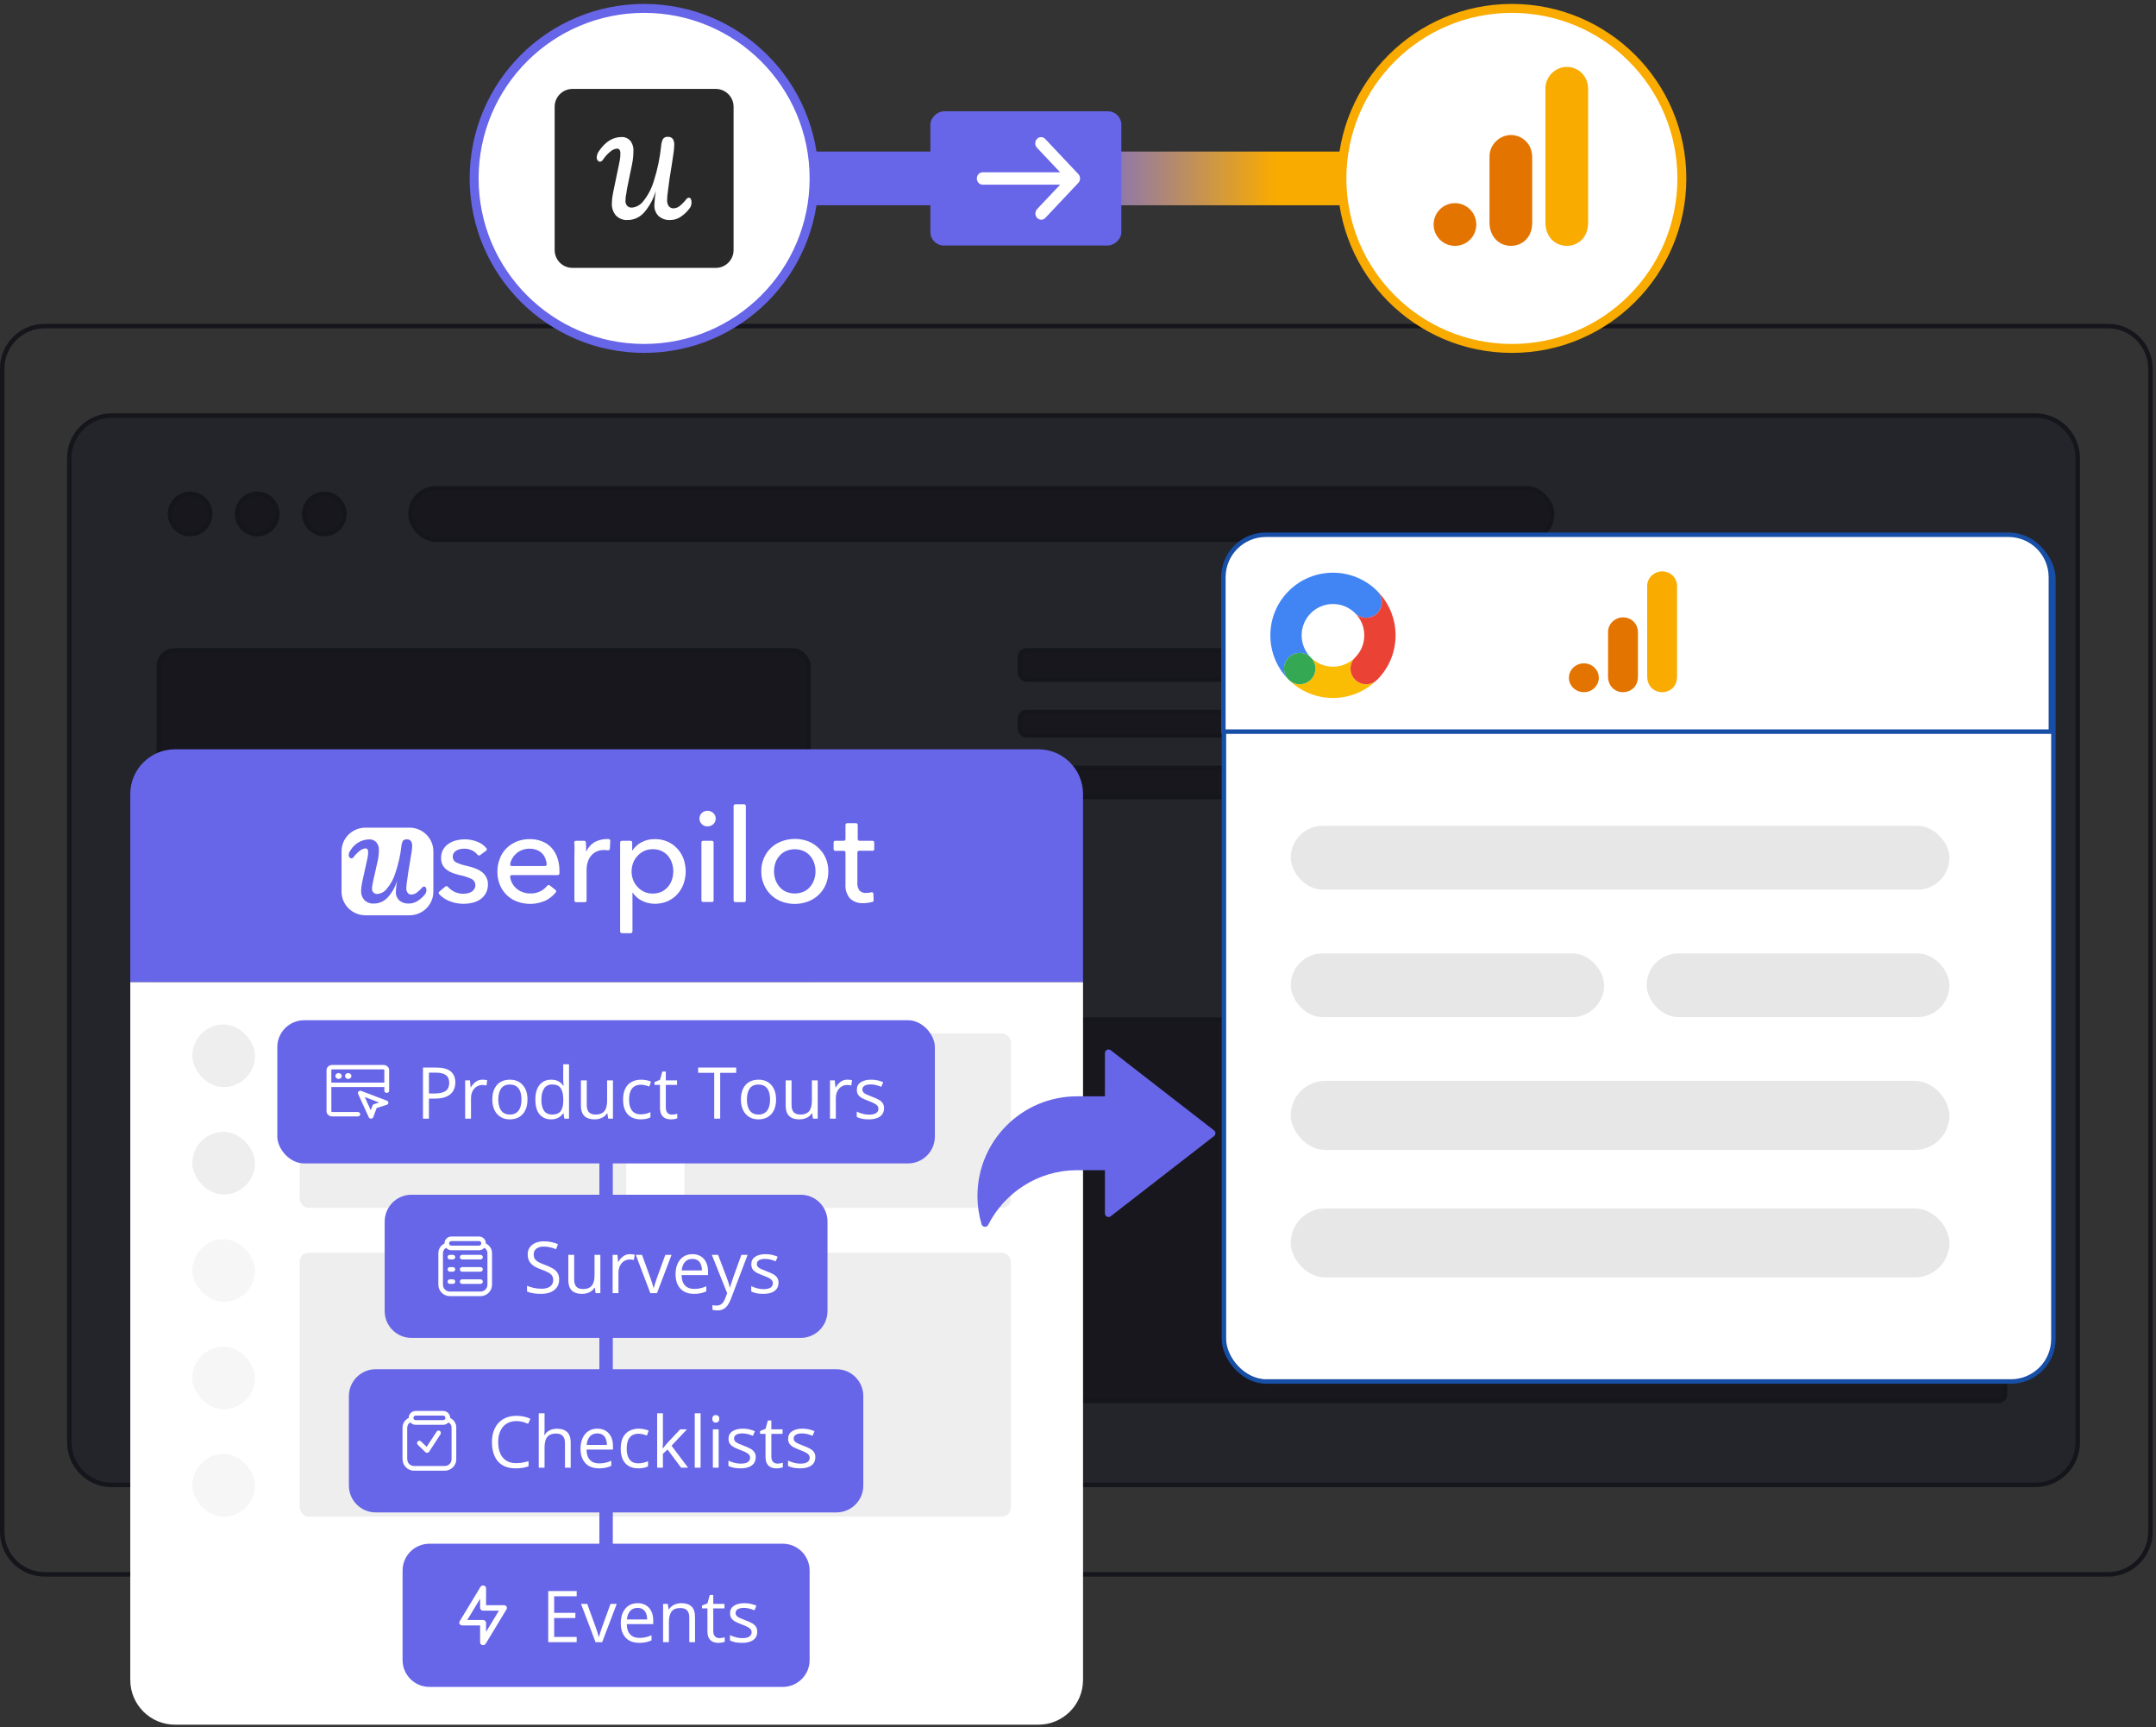
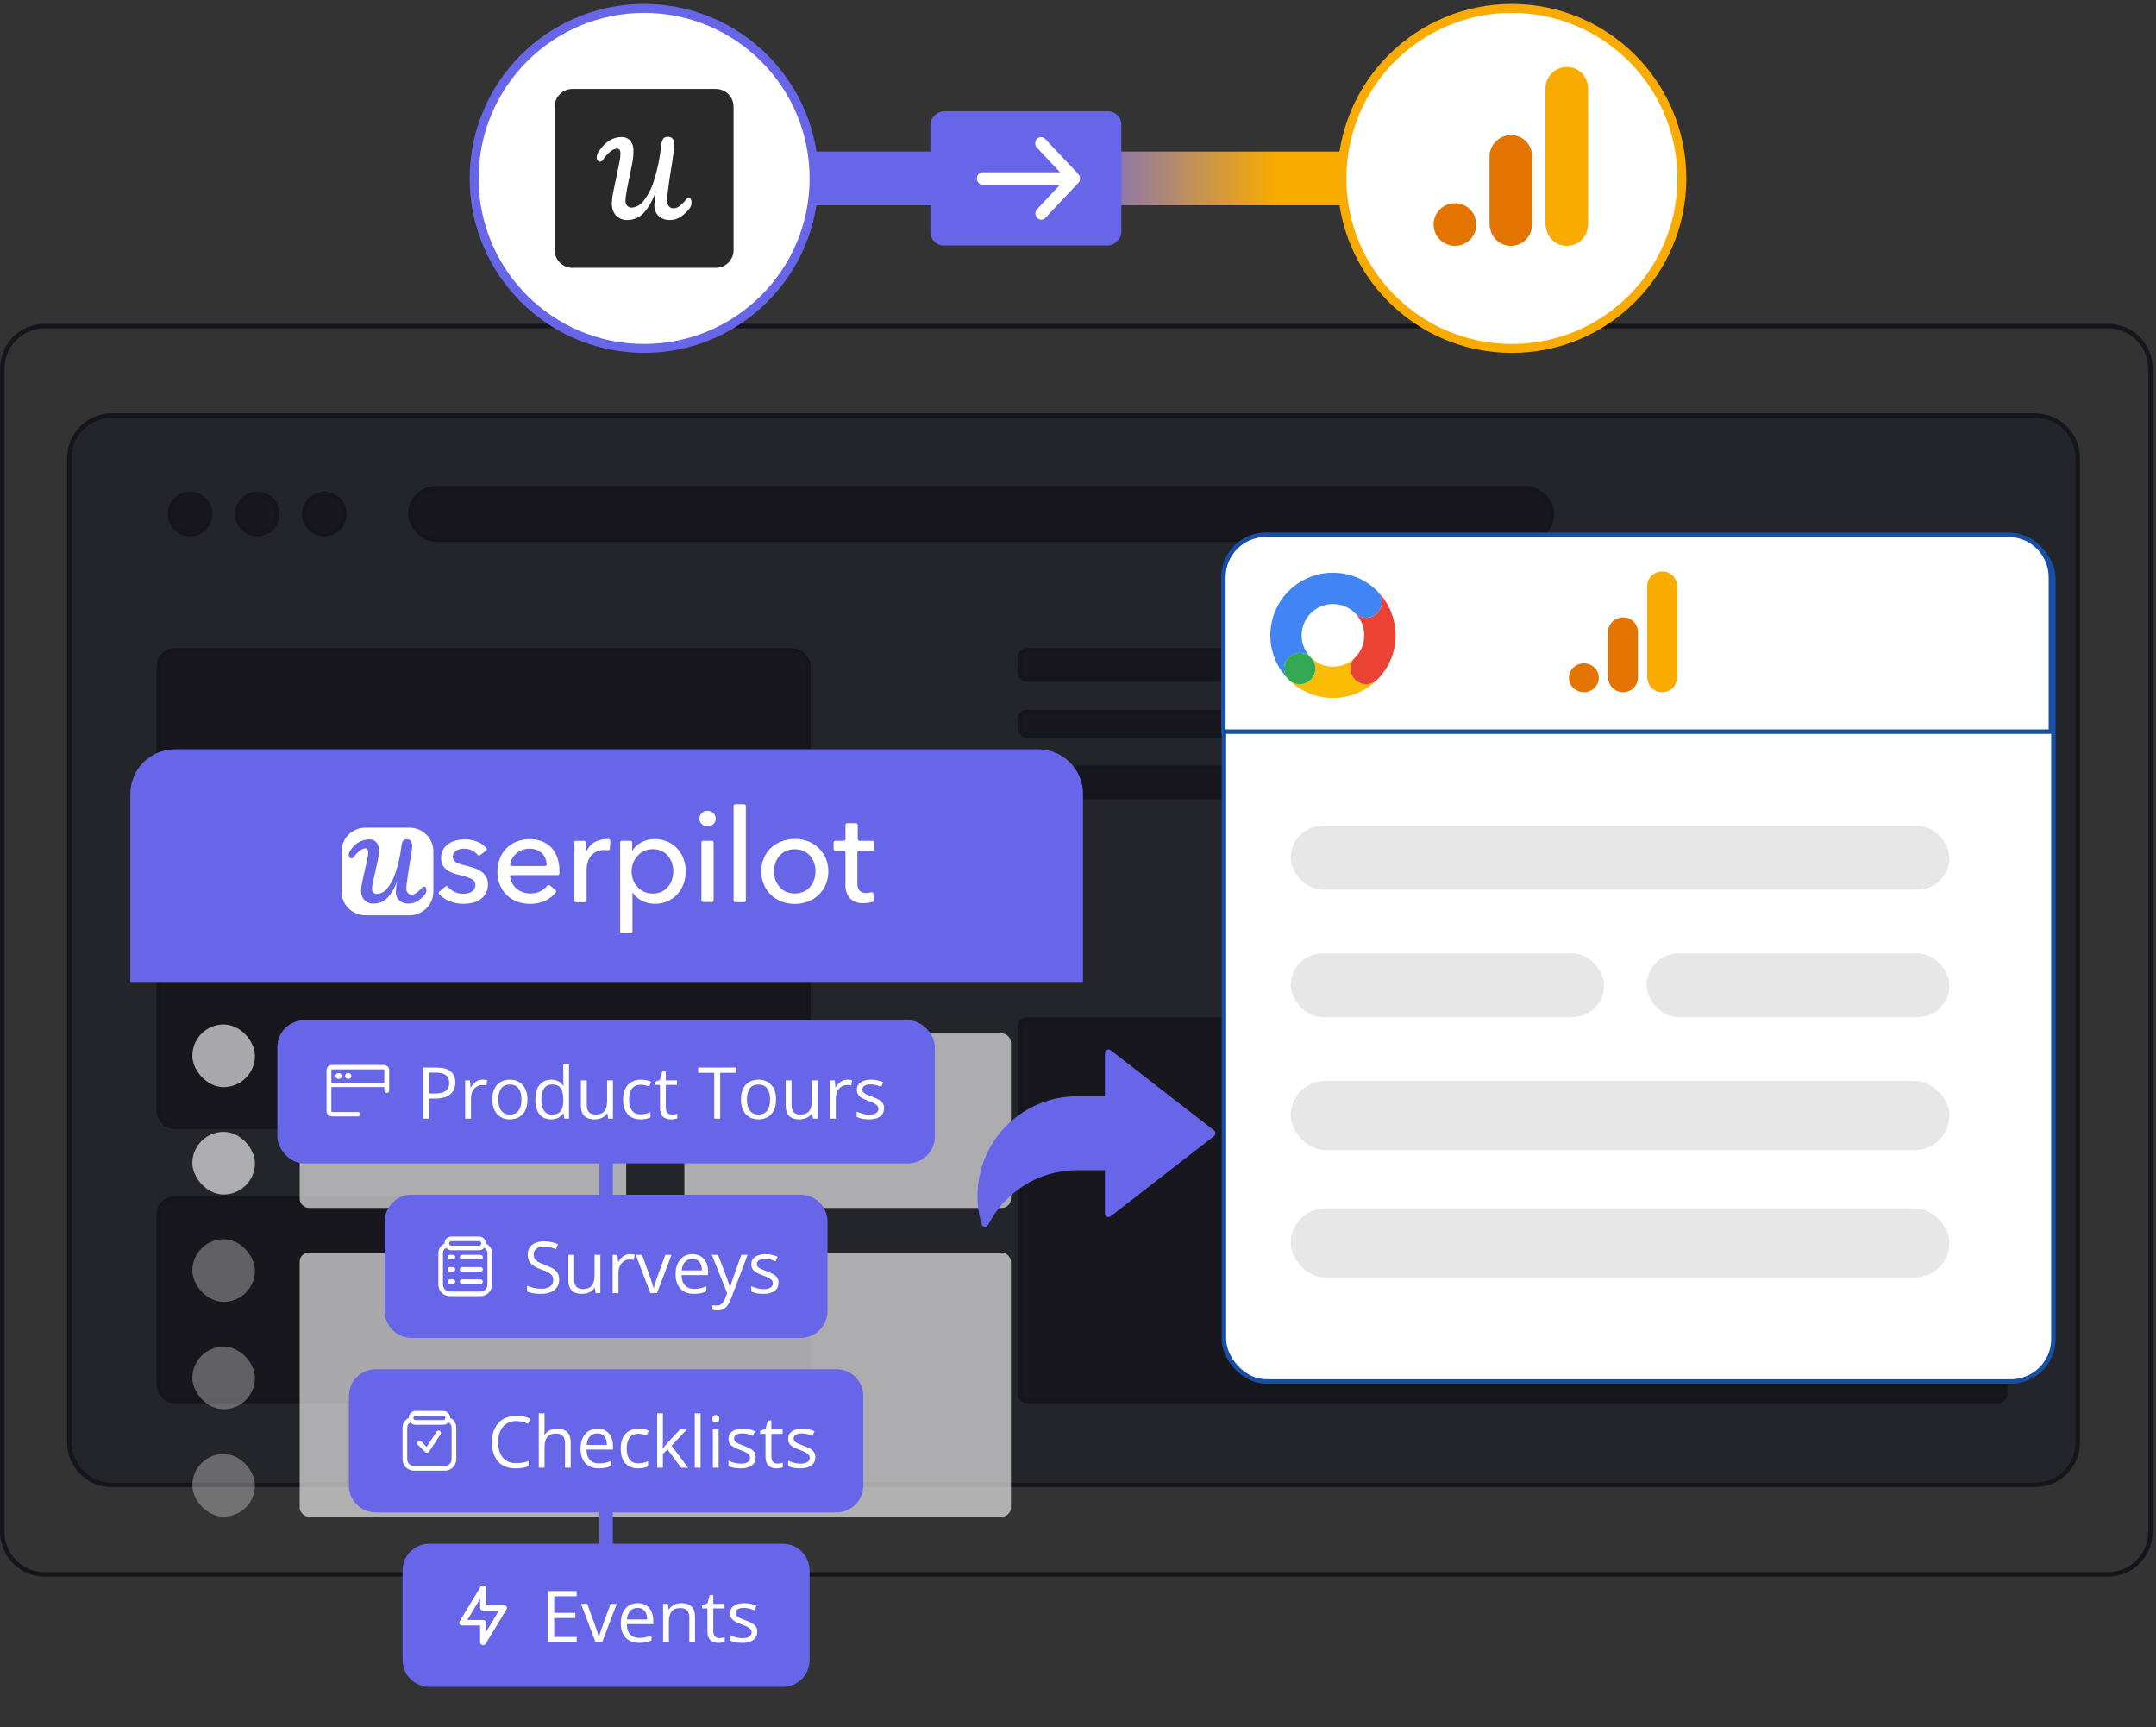
<svg xmlns="http://www.w3.org/2000/svg" width="482" height="386" viewBox="0 0 482 386" fill="none">
  <rect x="0" y="0" width="482" height="386" fill="#333333" stroke="none" />
  <path d="M15.5 102.375C15.5 97.128 19.753 92.875 25 92.875H455C460.247 92.875 464.5 97.128 464.5 102.375V322.375C464.5 327.622 460.247 331.875 455 331.875H25C19.753 331.875 15.5 327.622 15.5 322.375V102.375Z" fill="#24242B" stroke="#15151C" />
  <rect x="35.5" y="145.375" width="145.25" height="45.25" rx="3.5" fill="#18171E" stroke="#15151C" />
  <rect x="35.5" y="206.625" width="145.25" height="45.25" rx="3.5" fill="#18171E" stroke="#15151C" />
  <rect x="35.5" y="267.875" width="145.25" height="45.25" rx="3.5" fill="#18171E" stroke="#15151C" />
  <rect x="228" y="145.375" width="99" height="6.5" rx="1.5" fill="#18171E" stroke="#15151C" />
  <rect x="91.75" y="109.125" width="255.25" height="11.5" rx="5.75" fill="#18171E" stroke="#15151C" />
  <rect x="349.25" y="145.375" width="99" height="6.5" rx="1.5" fill="#18171E" stroke="#15151C" />
  <rect x="228" y="159.125" width="99" height="5.25" rx="1.5" fill="#18171E" stroke="#15151C" />
  <rect x="349.25" y="159.125" width="99" height="5.25" rx="1.5" fill="#18171E" stroke="#15151C" />
  <rect x="228" y="171.625" width="99" height="6.5" rx="1.5" fill="#18171E" stroke="#15151C" />
  <rect x="228" y="227.875" width="220.25" height="85.25" rx="1.5" fill="#18171E" stroke="#15151C" />
  <rect x="349.25" y="171.625" width="99" height="6.5" rx="1.5" fill="#18171E" stroke="#15151C" />
  <circle cx="42.5" cy="114.875" r="4.5" fill="#18171E" stroke="#15151C" />
  <circle cx="57.5" cy="114.875" r="4.5" fill="#18171E" stroke="#15151C" />
  <circle cx="72.5" cy="114.875" r="4.5" fill="#18171E" stroke="#15151C" />
  <path d="M0.5 82.375C0.5 77.128 4.753 72.875 10 72.875H471.25C476.497 72.875 480.75 77.128 480.75 82.375V342.375C480.75 347.622 476.497 351.875 471.25 351.875H10C4.753 351.875 0.5 347.622 0.5 342.375V82.375Z" stroke="#15151C" />
  <rect x="273.625" y="119.766" width="185.438" height="189" rx="9.5" fill="white" stroke="#174EA6" />
  <rect x="288.562" y="184.578" width="147.25" height="14.25" rx="7.125" fill="#E7E7E7" />
  <rect x="288.562" y="241.578" width="147.25" height="15.438" rx="7.719" fill="#E7E7E7" />
  <rect x="288.562" y="270.078" width="147.25" height="15.438" rx="7.719" fill="#E7E7E7" />
  <rect x="288.562" y="213.078" width="70.062" height="14.25" rx="7.125" fill="#E7E7E7" />
  <rect x="368.125" y="213.078" width="67.688" height="14.25" rx="7.125" fill="#E7E7E7" />
  <path d="M273.5 129.016C273.5 123.769 277.753 119.516 283 119.516H449C454.247 119.516 458.5 123.769 458.5 129.016V163.516H273.5V129.016Z" fill="white" stroke="#174EA6" />
  <g clip-path="url(#clip0_333_429)">
    <path d="M302.952 151.904C301.585 150.537 301.585 148.32 302.952 146.952C300.217 149.687 295.783 149.687 293.048 146.952C294.415 148.319 294.415 150.536 293.048 151.904C291.681 153.271 289.464 153.271 288.096 151.904C293.557 157.365 302.443 157.365 307.904 151.904C306.536 153.271 304.319 153.271 302.952 151.904Z" fill="#FBBC04" />
    <path d="M307.905 132.096C302.443 126.634 293.557 126.634 288.096 132.096C282.635 137.557 282.635 146.443 288.096 151.904C286.729 150.537 286.729 148.32 288.096 146.952C289.463 145.585 291.68 145.585 293.048 146.952C290.313 144.217 290.313 139.783 293.048 137.048C295.783 134.313 300.217 134.313 302.952 137.048C304.319 138.415 306.537 138.415 307.905 137.048C309.271 135.68 309.271 133.464 307.905 132.096Z" fill="#4184F3" />
    <path d="M290.571 152.929C292.505 152.929 294.073 151.361 294.073 149.427C294.073 147.493 292.505 145.925 290.571 145.925C288.637 145.925 287.069 147.493 287.069 149.427C287.069 151.361 288.637 152.929 290.571 152.929Z" fill="#34A853" />
    <path d="M307.904 132.096C309.271 133.463 309.271 135.68 307.904 137.048C306.537 138.415 304.32 138.415 302.952 137.048C305.687 139.783 305.687 144.217 302.952 146.952C301.585 148.319 301.585 150.536 302.952 151.904C304.319 153.271 306.536 153.271 307.904 151.904C313.364 146.443 313.364 137.557 307.904 132.096Z" fill="#EA4335" />
  </g>
  <g clip-path="url(#clip1_333_429)">
    <path d="M368.25 130.925V151.175C368.25 153.441 369.873 154.703 371.591 154.703C373.182 154.703 374.932 153.629 374.932 151.175V131.078C374.932 129.001 373.341 127.703 371.591 127.703C369.841 127.703 368.25 129.134 368.25 130.925Z" fill="#F9AB00" />
    <path d="M359.5 141.203V151.175C359.5 153.44 361.123 154.703 362.841 154.703C364.432 154.703 366.182 153.629 366.182 151.175V141.356C366.182 139.279 364.591 137.981 362.841 137.981C361.091 137.981 359.5 139.413 359.5 141.203Z" fill="#E37400" />
    <path d="M354.091 154.703C355.936 154.703 357.432 153.261 357.432 151.481C357.432 149.702 355.936 148.26 354.091 148.26C352.246 148.26 350.75 149.702 350.75 151.481C350.75 153.261 352.246 154.703 354.091 154.703Z" fill="#E37400" />
  </g>
-   <path d="M29.125 219.469H242.125V375.469C242.125 380.992 237.648 385.469 232.125 385.469H39.125C33.602 385.469 29.125 380.992 29.125 375.469V219.469Z" fill="white" />
  <g opacity="0.7">
    <rect x="43" y="252.969" width="14" height="14" rx="7" fill="#E7E7E7" />
    <rect x="43" y="276.969" width="14" height="14" rx="7" fill="#E7E7E7" fill-opacity="0.5" />
    <rect x="43" y="300.969" width="14" height="14" rx="7" fill="#E7E7E7" fill-opacity="0.5" />
    <rect x="43" y="324.969" width="14" height="14" rx="7" fill="#E7E7E7" fill-opacity="0.5" />
    <rect x="43" y="228.969" width="14" height="14" rx="7" fill="#E7E7E7" />
    <rect x="67" y="230.969" width="73" height="39" rx="2" fill="#E7E7E7" />
    <rect x="153" y="230.969" width="73" height="39" rx="2" fill="#E7E7E7" />
    <rect x="67" y="279.969" width="159" height="59" rx="2" fill="#E7E7E7" />
  </g>
  <path d="M29.125 177.469C29.125 171.946 33.602 167.469 39.125 167.469H232.125C237.648 167.469 242.125 171.946 242.125 177.469V219.469H29.125V177.469Z" fill="#6765E8" />
  <rect x="62" y="228.024" width="147" height="32" rx="6" fill="#6765E8" />
  <path fill-rule="evenodd" clip-rule="evenodd" d="M85.744 239.009L74.256 239.009C74.157 239.009 74.077 239.083 74.077 239.174V241.968L74.077 242.949L74.077 248.372C74.077 248.462 74.157 248.536 74.256 248.536H80C80.297 248.536 80.538 248.756 80.538 249.029C80.538 249.301 80.297 249.521 80 249.521H74.256C73.563 249.521 73 249.007 73 248.372L73 239.174C73 238.539 73.562 238.024 74.256 238.024L85.744 238.024C86.438 238.024 87 238.539 87 239.174L87 243.773C87 244.045 86.759 244.265 86.462 244.265C86.164 244.265 85.923 244.045 85.923 243.773V242.949H74.077L74.077 241.968H85.923L85.923 239.174C85.923 239.083 85.843 239.009 85.744 239.009Z" fill="white" />
-   <path fill-rule="evenodd" clip-rule="evenodd" d="M80.17 243.926C80.324 243.785 80.556 243.743 80.758 243.82L86.5 246.007C86.707 246.086 86.839 246.273 86.832 246.478C86.824 246.683 86.68 246.862 86.468 246.928L84.211 247.635L83.447 249.69C83.375 249.884 83.179 250.017 82.955 250.024C82.731 250.03 82.526 249.91 82.44 249.72L80.053 244.464C79.97 244.279 80.016 244.067 80.17 243.926ZM81.549 245.188L82.887 248.136L83.276 247.088C83.33 246.943 83.454 246.83 83.612 246.78L84.774 246.417L81.549 245.188Z" fill="white" />
  <path d="M78.564 240.488C78.564 240.85 78.243 241.145 77.846 241.145C77.45 241.145 77.128 240.85 77.128 240.488C77.128 240.125 77.45 239.831 77.846 239.831C78.243 239.831 78.564 240.125 78.564 240.488Z" fill="white" />
  <path d="M76.41 240.488C76.41 240.85 76.089 241.145 75.692 241.145C75.296 241.145 74.974 240.85 74.974 240.488C74.974 240.125 75.296 239.831 75.692 239.831C76.089 239.831 76.41 240.125 76.41 240.488Z" fill="white" />
  <path d="M97.547 238.602C99.021 238.602 100.096 238.891 100.773 239.469C101.456 240.042 101.797 240.865 101.797 241.938C101.797 242.422 101.716 242.883 101.555 243.321C101.398 243.753 101.143 244.136 100.789 244.469C100.435 244.797 99.969 245.058 99.391 245.25C98.818 245.438 98.115 245.532 97.281 245.532H95.891V250.024H94.562V238.602H97.547ZM97.422 239.735H95.891V244.391H97.133C97.862 244.391 98.469 244.313 98.953 244.157C99.443 244 99.81 243.748 100.055 243.399C100.299 243.045 100.422 242.576 100.422 241.993C100.422 241.232 100.18 240.667 99.695 240.297C99.211 239.922 98.453 239.735 97.422 239.735ZM107.883 241.305C108.055 241.305 108.234 241.316 108.422 241.336C108.609 241.352 108.776 241.375 108.922 241.407L108.758 242.61C108.617 242.573 108.461 242.545 108.289 242.524C108.117 242.503 107.956 242.493 107.805 242.493C107.461 242.493 107.135 242.563 106.828 242.704C106.526 242.839 106.26 243.037 106.031 243.297C105.802 243.553 105.622 243.862 105.492 244.227C105.362 244.586 105.297 244.987 105.297 245.43V250.024H103.992V241.461H105.07L105.211 243.04H105.266C105.443 242.722 105.656 242.433 105.906 242.172C106.156 241.907 106.445 241.696 106.773 241.54C107.107 241.383 107.477 241.305 107.883 241.305ZM117.922 245.727C117.922 246.43 117.831 247.058 117.648 247.61C117.466 248.162 117.203 248.628 116.859 249.008C116.516 249.389 116.099 249.68 115.609 249.883C115.125 250.081 114.576 250.18 113.961 250.18C113.388 250.18 112.862 250.081 112.383 249.883C111.909 249.68 111.497 249.389 111.148 249.008C110.805 248.628 110.536 248.162 110.344 247.61C110.156 247.058 110.062 246.43 110.062 245.727C110.062 244.79 110.221 243.993 110.539 243.336C110.857 242.675 111.31 242.172 111.898 241.829C112.492 241.48 113.198 241.305 114.016 241.305C114.797 241.305 115.479 241.48 116.062 241.829C116.651 242.178 117.107 242.683 117.43 243.344C117.758 244 117.922 244.795 117.922 245.727ZM111.406 245.727C111.406 246.415 111.497 247.011 111.68 247.516C111.862 248.021 112.143 248.412 112.523 248.688C112.904 248.964 113.393 249.102 113.992 249.102C114.586 249.102 115.073 248.964 115.453 248.688C115.839 248.412 116.122 248.021 116.305 247.516C116.487 247.011 116.578 246.415 116.578 245.727C116.578 245.045 116.487 244.456 116.305 243.961C116.122 243.461 115.841 243.076 115.461 242.805C115.081 242.534 114.589 242.399 113.984 242.399C113.094 242.399 112.44 242.693 112.023 243.282C111.612 243.87 111.406 244.685 111.406 245.727ZM123.211 250.18C122.128 250.18 121.268 249.81 120.633 249.071C120.003 248.331 119.688 247.232 119.688 245.774C119.688 244.3 120.01 243.188 120.656 242.438C121.302 241.683 122.161 241.305 123.234 241.305C123.688 241.305 124.083 241.365 124.422 241.485C124.76 241.605 125.052 241.766 125.297 241.969C125.542 242.167 125.747 242.394 125.914 242.649H126.008C125.987 242.487 125.966 242.266 125.945 241.985C125.924 241.704 125.914 241.474 125.914 241.297V237.868H127.211V250.024H126.164L125.969 248.805H125.914C125.753 249.06 125.547 249.292 125.297 249.5C125.052 249.709 124.758 249.875 124.414 250C124.076 250.12 123.674 250.18 123.211 250.18ZM123.414 249.102C124.331 249.102 124.979 248.842 125.359 248.321C125.74 247.8 125.93 247.027 125.93 246V245.766C125.93 244.678 125.747 243.842 125.383 243.258C125.023 242.675 124.367 242.383 123.414 242.383C122.617 242.383 122.021 242.691 121.625 243.305C121.229 243.915 121.031 244.748 121.031 245.805C121.031 246.857 121.227 247.67 121.617 248.243C122.013 248.816 122.612 249.102 123.414 249.102ZM137.031 241.461V250.024H135.969L135.781 248.821H135.711C135.534 249.118 135.305 249.368 135.023 249.571C134.742 249.774 134.424 249.925 134.07 250.024C133.721 250.128 133.349 250.18 132.953 250.18C132.276 250.18 131.708 250.071 131.25 249.852C130.792 249.633 130.445 249.295 130.211 248.836C129.982 248.378 129.867 247.79 129.867 247.071V241.461H131.18V246.977C131.18 247.691 131.341 248.224 131.664 248.579C131.987 248.928 132.479 249.102 133.141 249.102C133.776 249.102 134.281 248.982 134.656 248.743C135.036 248.503 135.31 248.152 135.477 247.688C135.643 247.219 135.727 246.646 135.727 245.969V241.461H137.031ZM143.203 250.18C142.432 250.18 141.753 250.021 141.164 249.704C140.576 249.386 140.117 248.902 139.789 248.25C139.461 247.599 139.297 246.779 139.297 245.79C139.297 244.753 139.469 243.907 139.812 243.25C140.161 242.589 140.641 242.099 141.25 241.782C141.859 241.464 142.552 241.305 143.328 241.305C143.755 241.305 144.167 241.349 144.562 241.438C144.964 241.521 145.292 241.628 145.547 241.758L145.156 242.844C144.896 242.74 144.594 242.646 144.25 242.563C143.911 242.48 143.594 242.438 143.297 242.438C142.703 242.438 142.208 242.566 141.812 242.821C141.422 243.076 141.128 243.451 140.93 243.946C140.737 244.441 140.641 245.05 140.641 245.774C140.641 246.467 140.734 247.058 140.922 247.547C141.115 248.037 141.398 248.412 141.773 248.672C142.154 248.928 142.628 249.055 143.195 249.055C143.648 249.055 144.057 249.008 144.422 248.915C144.786 248.816 145.117 248.701 145.414 248.571V249.727C145.128 249.873 144.807 249.985 144.453 250.063C144.104 250.141 143.688 250.18 143.203 250.18ZM150.211 249.118C150.424 249.118 150.643 249.099 150.867 249.063C151.091 249.027 151.273 248.982 151.414 248.93V249.938C151.263 250.006 151.052 250.063 150.781 250.11C150.516 250.157 150.255 250.18 150 250.18C149.547 250.18 149.135 250.102 148.766 249.946C148.396 249.784 148.099 249.514 147.875 249.133C147.656 248.753 147.547 248.227 147.547 247.555V242.477H146.328V241.844L147.555 241.336L148.07 239.477H148.852V241.461H151.359V242.477H148.852V247.516C148.852 248.053 148.974 248.454 149.219 248.719C149.469 248.985 149.799 249.118 150.211 249.118ZM161.008 250.024H159.672V239.774H156.078V238.602H164.586V239.774H161.008V250.024ZM173.5 245.727C173.5 246.43 173.409 247.058 173.227 247.61C173.044 248.162 172.781 248.628 172.438 249.008C172.094 249.389 171.677 249.68 171.188 249.883C170.703 250.081 170.154 250.18 169.539 250.18C168.966 250.18 168.44 250.081 167.961 249.883C167.487 249.68 167.076 249.389 166.727 249.008C166.383 248.628 166.115 248.162 165.922 247.61C165.734 247.058 165.641 246.43 165.641 245.727C165.641 244.79 165.799 243.993 166.117 243.336C166.435 242.675 166.888 242.172 167.477 241.829C168.07 241.48 168.776 241.305 169.594 241.305C170.375 241.305 171.057 241.48 171.641 241.829C172.229 242.178 172.685 242.683 173.008 243.344C173.336 244 173.5 244.795 173.5 245.727ZM166.984 245.727C166.984 246.415 167.076 247.011 167.258 247.516C167.44 248.021 167.721 248.412 168.102 248.688C168.482 248.964 168.971 249.102 169.57 249.102C170.164 249.102 170.651 248.964 171.031 248.688C171.417 248.412 171.701 248.021 171.883 247.516C172.065 247.011 172.156 246.415 172.156 245.727C172.156 245.045 172.065 244.456 171.883 243.961C171.701 243.461 171.419 243.076 171.039 242.805C170.659 242.534 170.167 242.399 169.562 242.399C168.672 242.399 168.018 242.693 167.602 243.282C167.19 243.87 166.984 244.685 166.984 245.727ZM182.812 241.461V250.024H181.75L181.562 248.821H181.492C181.315 249.118 181.086 249.368 180.805 249.571C180.523 249.774 180.206 249.925 179.852 250.024C179.503 250.128 179.13 250.18 178.734 250.18C178.057 250.18 177.49 250.071 177.031 249.852C176.573 249.633 176.227 249.295 175.992 248.836C175.763 248.378 175.648 247.79 175.648 247.071V241.461H176.961V246.977C176.961 247.691 177.122 248.224 177.445 248.579C177.768 248.928 178.26 249.102 178.922 249.102C179.557 249.102 180.062 248.982 180.438 248.743C180.818 248.503 181.091 248.152 181.258 247.688C181.424 247.219 181.508 246.646 181.508 245.969V241.461H182.812ZM189.445 241.305C189.617 241.305 189.797 241.316 189.984 241.336C190.172 241.352 190.339 241.375 190.484 241.407L190.32 242.61C190.18 242.573 190.023 242.545 189.852 242.524C189.68 242.503 189.518 242.493 189.367 242.493C189.023 242.493 188.698 242.563 188.391 242.704C188.089 242.839 187.823 243.037 187.594 243.297C187.365 243.553 187.185 243.862 187.055 244.227C186.924 244.586 186.859 244.987 186.859 245.43V250.024H185.555V241.461H186.633L186.773 243.04H186.828C187.005 242.722 187.219 242.433 187.469 242.172C187.719 241.907 188.008 241.696 188.336 241.54C188.669 241.383 189.039 241.305 189.445 241.305ZM197.641 247.68C197.641 248.227 197.503 248.688 197.227 249.063C196.956 249.433 196.565 249.711 196.055 249.899C195.549 250.086 194.945 250.18 194.242 250.18C193.643 250.18 193.125 250.133 192.688 250.04C192.25 249.946 191.867 249.813 191.539 249.641V248.446C191.888 248.618 192.305 248.774 192.789 248.915C193.273 249.055 193.768 249.125 194.273 249.125C195.013 249.125 195.549 249.006 195.883 248.766C196.216 248.527 196.383 248.201 196.383 247.79C196.383 247.555 196.315 247.349 196.18 247.172C196.049 246.99 195.828 246.816 195.516 246.649C195.203 246.477 194.771 246.29 194.219 246.086C193.672 245.878 193.198 245.672 192.797 245.469C192.401 245.261 192.094 245.008 191.875 244.711C191.661 244.415 191.555 244.029 191.555 243.555C191.555 242.831 191.846 242.277 192.43 241.891C193.018 241.5 193.789 241.305 194.742 241.305C195.258 241.305 195.74 241.357 196.188 241.461C196.641 241.56 197.062 241.696 197.453 241.868L197.016 242.907C196.661 242.756 196.284 242.628 195.883 242.524C195.482 242.42 195.073 242.368 194.656 242.368C194.057 242.368 193.596 242.467 193.273 242.665C192.956 242.862 192.797 243.133 192.797 243.477C192.797 243.743 192.87 243.961 193.016 244.133C193.167 244.305 193.406 244.467 193.734 244.618C194.062 244.769 194.495 244.946 195.031 245.149C195.568 245.347 196.031 245.553 196.422 245.766C196.812 245.974 197.112 246.23 197.32 246.532C197.534 246.829 197.641 247.211 197.641 247.68Z" fill="white" />
  <path d="M86 273.024C86 269.71 88.686 267.024 92 267.024H179C182.314 267.024 185 269.71 185 273.024V293.024C185 296.338 182.314 299.024 179 299.024H92C88.686 299.024 86 296.338 86 293.024V273.024Z" fill="#6765E8" />
  <path fill-rule="evenodd" clip-rule="evenodd" d="M100.914 276.357C100.062 276.357 99.371 277.046 99.371 277.896C99.371 277.909 99.372 277.922 99.372 277.934C98.563 278.302 98 279.116 98 280.061V287.127C98 288.543 99.151 289.691 100.571 289.691H107.429C108.849 289.691 110 288.543 110 287.127V280.061C110 279.116 109.437 278.302 108.628 277.934C108.628 277.922 108.629 277.909 108.629 277.896C108.629 277.046 107.938 276.357 107.086 276.357H100.914ZM108.259 278.896C107.976 279.225 107.555 279.434 107.086 279.434H100.914C100.445 279.434 100.024 279.225 99.742 278.896C99.318 279.113 99.029 279.553 99.029 280.061V287.127C99.029 287.976 99.719 288.665 100.571 288.665H107.429C108.281 288.665 108.971 287.976 108.971 287.127V280.061C108.971 279.553 108.682 279.113 108.259 278.896ZM100.4 277.896C100.4 277.613 100.63 277.383 100.914 277.383H107.086C107.37 277.383 107.6 277.613 107.6 277.896C107.6 278.179 107.37 278.409 107.086 278.409H100.914C100.63 278.409 100.4 278.179 100.4 277.896Z" fill="white" />
  <path fill-rule="evenodd" clip-rule="evenodd" d="M100.057 280.973C100.057 280.69 100.287 280.46 100.571 280.46H101.257C101.541 280.46 101.771 280.69 101.771 280.973C101.771 281.256 101.541 281.486 101.257 281.486H100.571C100.287 281.486 100.057 281.256 100.057 280.973Z" fill="white" />
  <path fill-rule="evenodd" clip-rule="evenodd" d="M100.057 286.443C100.057 286.16 100.287 285.93 100.571 285.93H101.257C101.541 285.93 101.771 286.16 101.771 286.443C101.771 286.726 101.541 286.956 101.257 286.956H100.571C100.287 286.956 100.057 286.726 100.057 286.443Z" fill="white" />
  <path fill-rule="evenodd" clip-rule="evenodd" d="M102.8 280.973C102.8 280.69 103.03 280.46 103.314 280.46H107.429C107.713 280.46 107.943 280.69 107.943 280.973C107.943 281.256 107.713 281.486 107.429 281.486H103.314C103.03 281.486 102.8 281.256 102.8 280.973Z" fill="white" />
  <path fill-rule="evenodd" clip-rule="evenodd" d="M100.057 283.708C100.057 283.425 100.287 283.195 100.571 283.195H101.257C101.541 283.195 101.771 283.425 101.771 283.708C101.771 283.991 101.541 284.221 101.257 284.221H100.571C100.287 284.221 100.057 283.991 100.057 283.708Z" fill="white" />
  <path fill-rule="evenodd" clip-rule="evenodd" d="M102.8 283.708C102.8 283.425 103.03 283.195 103.314 283.195H107.429C107.713 283.195 107.943 283.425 107.943 283.708C107.943 283.991 107.713 284.221 107.429 284.221H103.314C103.03 284.221 102.8 283.991 102.8 283.708Z" fill="white" />
  <path fill-rule="evenodd" clip-rule="evenodd" d="M102.8 286.443C102.8 286.16 103.03 285.93 103.314 285.93H107.429C107.713 285.93 107.943 286.16 107.943 286.443C107.943 286.726 107.713 286.956 107.429 286.956H103.314C103.03 286.956 102.8 286.726 102.8 286.443Z" fill="white" />
  <path d="M125.008 285.985C125.008 286.662 124.839 287.24 124.5 287.719C124.167 288.193 123.698 288.555 123.094 288.805C122.49 289.055 121.779 289.18 120.961 289.18C120.529 289.18 120.12 289.159 119.734 289.118C119.349 289.076 118.995 289.016 118.672 288.938C118.349 288.86 118.065 288.764 117.82 288.649V287.375C118.211 287.537 118.688 287.688 119.25 287.829C119.812 287.964 120.401 288.032 121.016 288.032C121.589 288.032 122.073 287.956 122.469 287.805C122.865 287.649 123.164 287.428 123.367 287.141C123.576 286.849 123.68 286.5 123.68 286.094C123.68 285.704 123.594 285.378 123.422 285.118C123.25 284.852 122.964 284.612 122.562 284.399C122.167 284.18 121.625 283.948 120.938 283.704C120.453 283.532 120.026 283.344 119.656 283.141C119.286 282.933 118.977 282.698 118.727 282.438C118.477 282.178 118.286 281.875 118.156 281.532C118.031 281.188 117.969 280.795 117.969 280.352C117.969 279.743 118.122 279.222 118.43 278.79C118.742 278.352 119.172 278.019 119.719 277.79C120.271 277.555 120.904 277.438 121.617 277.438C122.227 277.438 122.789 277.495 123.305 277.61C123.826 277.724 124.302 277.878 124.734 278.071L124.32 279.211C123.909 279.04 123.471 278.896 123.008 278.782C122.549 278.667 122.076 278.61 121.586 278.61C121.096 278.61 120.682 278.683 120.344 278.829C120.01 278.969 119.755 279.17 119.578 279.43C119.401 279.691 119.312 280 119.312 280.36C119.312 280.761 119.396 281.094 119.562 281.36C119.734 281.625 120.005 281.862 120.375 282.071C120.75 282.274 121.245 282.487 121.859 282.711C122.531 282.956 123.102 283.217 123.57 283.493C124.039 283.764 124.396 284.097 124.641 284.493C124.885 284.883 125.008 285.381 125.008 285.985ZM134.219 280.461V289.024H133.156L132.969 287.821H132.898C132.721 288.118 132.492 288.368 132.211 288.571C131.93 288.774 131.612 288.925 131.258 289.024C130.909 289.128 130.536 289.18 130.141 289.18C129.464 289.18 128.896 289.071 128.438 288.852C127.979 288.633 127.633 288.295 127.398 287.836C127.169 287.378 127.055 286.79 127.055 286.071V280.461H128.367V285.977C128.367 286.691 128.529 287.224 128.852 287.579C129.174 287.928 129.667 288.102 130.328 288.102C130.964 288.102 131.469 287.982 131.844 287.743C132.224 287.503 132.497 287.152 132.664 286.688C132.831 286.219 132.914 285.646 132.914 284.969V280.461H134.219ZM140.852 280.305C141.023 280.305 141.203 280.316 141.391 280.336C141.578 280.352 141.745 280.375 141.891 280.407L141.727 281.61C141.586 281.573 141.43 281.545 141.258 281.524C141.086 281.503 140.924 281.493 140.773 281.493C140.43 281.493 140.104 281.563 139.797 281.704C139.495 281.839 139.229 282.037 139 282.297C138.771 282.553 138.591 282.862 138.461 283.227C138.331 283.586 138.266 283.987 138.266 284.43V289.024H136.961V280.461H138.039L138.18 282.04H138.234C138.411 281.722 138.625 281.433 138.875 281.172C139.125 280.907 139.414 280.696 139.742 280.54C140.076 280.383 140.445 280.305 140.852 280.305ZM145.391 289.024L142.141 280.461H143.531L145.414 285.641C145.544 285.995 145.677 286.386 145.812 286.813C145.948 287.24 146.042 287.584 146.094 287.844H146.148C146.211 287.584 146.315 287.24 146.461 286.813C146.607 286.381 146.74 285.99 146.859 285.641L148.742 280.461H150.133L146.875 289.024H145.391ZM154.805 280.305C155.534 280.305 156.159 280.467 156.68 280.79C157.201 281.112 157.599 281.566 157.875 282.149C158.151 282.727 158.289 283.404 158.289 284.18V284.985H152.375C152.391 285.99 152.641 286.756 153.125 287.282C153.609 287.808 154.292 288.071 155.172 288.071C155.714 288.071 156.193 288.021 156.609 287.922C157.026 287.823 157.458 287.678 157.906 287.485V288.625C157.474 288.818 157.044 288.959 156.617 289.047C156.195 289.136 155.695 289.18 155.117 289.18C154.294 289.18 153.576 289.014 152.961 288.68C152.352 288.342 151.878 287.847 151.539 287.196C151.201 286.545 151.031 285.748 151.031 284.805C151.031 283.883 151.185 283.086 151.492 282.415C151.805 281.737 152.242 281.217 152.805 280.852C153.372 280.487 154.039 280.305 154.805 280.305ZM154.789 281.368C154.096 281.368 153.544 281.594 153.133 282.047C152.721 282.5 152.477 283.133 152.398 283.946H156.93C156.924 283.435 156.844 282.987 156.688 282.602C156.536 282.211 156.305 281.909 155.992 281.696C155.68 281.477 155.279 281.368 154.789 281.368ZM159.141 280.461H160.531L162.422 285.43C162.531 285.722 162.633 286.003 162.727 286.274C162.82 286.54 162.904 286.795 162.977 287.04C163.049 287.284 163.107 287.521 163.148 287.75H163.203C163.276 287.49 163.38 287.149 163.516 286.727C163.651 286.3 163.797 285.865 163.953 285.422L165.742 280.461H167.141L163.414 290.282C163.216 290.808 162.984 291.266 162.719 291.657C162.458 292.047 162.141 292.347 161.766 292.555C161.391 292.769 160.938 292.875 160.406 292.875C160.161 292.875 159.945 292.86 159.758 292.829C159.57 292.803 159.409 292.771 159.273 292.735V291.696C159.388 291.722 159.526 291.745 159.688 291.766C159.854 291.787 160.026 291.797 160.203 291.797C160.526 291.797 160.805 291.735 161.039 291.61C161.279 291.49 161.484 291.313 161.656 291.079C161.828 290.844 161.977 290.566 162.102 290.243L162.57 289.04L159.141 280.461ZM174.047 286.68C174.047 287.227 173.909 287.688 173.633 288.063C173.362 288.433 172.971 288.711 172.461 288.899C171.956 289.086 171.352 289.18 170.648 289.18C170.049 289.18 169.531 289.133 169.094 289.04C168.656 288.946 168.273 288.813 167.945 288.641V287.446C168.294 287.618 168.711 287.774 169.195 287.915C169.68 288.055 170.174 288.125 170.68 288.125C171.419 288.125 171.956 288.006 172.289 287.766C172.622 287.527 172.789 287.201 172.789 286.79C172.789 286.555 172.721 286.349 172.586 286.172C172.456 285.99 172.234 285.816 171.922 285.649C171.609 285.477 171.177 285.29 170.625 285.086C170.078 284.878 169.604 284.672 169.203 284.469C168.807 284.261 168.5 284.008 168.281 283.711C168.068 283.415 167.961 283.029 167.961 282.555C167.961 281.831 168.253 281.277 168.836 280.891C169.424 280.5 170.195 280.305 171.148 280.305C171.664 280.305 172.146 280.357 172.594 280.461C173.047 280.56 173.469 280.696 173.859 280.868L173.422 281.907C173.068 281.756 172.69 281.628 172.289 281.524C171.888 281.42 171.479 281.368 171.062 281.368C170.464 281.368 170.003 281.467 169.68 281.665C169.362 281.862 169.203 282.133 169.203 282.477C169.203 282.743 169.276 282.961 169.422 283.133C169.573 283.305 169.812 283.467 170.141 283.618C170.469 283.769 170.901 283.946 171.438 284.149C171.974 284.347 172.438 284.553 172.828 284.766C173.219 284.974 173.518 285.23 173.727 285.532C173.94 285.829 174.047 286.211 174.047 286.68Z" fill="white" />
  <path d="M78 312.024C78 308.71 80.686 306.024 84 306.024H187C190.314 306.024 193 308.71 193 312.024V332.024C193 335.338 190.314 338.024 187 338.024H84C80.686 338.024 78 335.338 78 332.024V312.024Z" fill="#6765E8" />
  <path fill-rule="evenodd" clip-rule="evenodd" d="M92.914 315.357C92.062 315.357 91.371 316.046 91.371 316.896C91.371 316.909 91.372 316.922 91.372 316.934C90.563 317.302 90 318.116 90 319.061V326.127C90 327.543 91.151 328.691 92.571 328.691H99.429C100.849 328.691 102 327.543 102 326.127V319.061C102 318.116 101.437 317.302 100.628 316.934C100.628 316.922 100.629 316.909 100.629 316.896C100.629 316.046 99.938 315.357 99.086 315.357H92.914ZM100.259 317.896C99.976 318.225 99.555 318.434 99.086 318.434H92.914C92.445 318.434 92.024 318.225 91.742 317.896C91.318 318.113 91.029 318.553 91.029 319.061V326.127C91.029 326.976 91.719 327.665 92.571 327.665H99.429C100.281 327.665 100.971 326.976 100.971 326.127V319.061C100.971 318.553 100.682 318.113 100.259 317.896ZM92.4 316.896C92.4 316.613 92.63 316.383 92.914 316.383H99.086C99.37 316.383 99.6 316.613 99.6 316.896C99.6 317.179 99.37 317.409 99.086 317.409H92.914C92.63 317.409 92.4 317.179 92.4 316.896Z" fill="white" />
  <path fill-rule="evenodd" clip-rule="evenodd" d="M92.914 315.357C92.062 315.357 91.371 316.046 91.371 316.896C91.371 316.909 91.372 316.922 91.372 316.934C90.563 317.302 90 318.116 90 319.061V326.127C90 327.543 91.151 328.691 92.571 328.691H99.429C100.849 328.691 102 327.543 102 326.127V319.061C102 318.116 101.437 317.302 100.628 316.934C100.628 316.922 100.629 316.909 100.629 316.896C100.629 316.046 99.938 315.357 99.086 315.357H92.914ZM100.259 317.896C99.976 318.225 99.555 318.434 99.086 318.434H92.914C92.445 318.434 92.024 318.225 91.742 317.896C91.318 318.113 91.029 318.553 91.029 319.061V326.127C91.029 326.976 91.719 327.665 92.571 327.665H99.429C100.281 327.665 100.971 326.976 100.971 326.127V319.061C100.971 318.553 100.682 318.113 100.259 317.896ZM92.4 316.896C92.4 316.613 92.63 316.383 92.914 316.383H99.086C99.37 316.383 99.6 316.613 99.6 316.896C99.6 317.179 99.37 317.409 99.086 317.409H92.914C92.63 317.409 92.4 317.179 92.4 316.896Z" fill="white" fill-opacity="0.2" />
  <path fill-rule="evenodd" clip-rule="evenodd" d="M92.914 315.357C92.062 315.357 91.371 316.046 91.371 316.896C91.371 316.909 91.372 316.922 91.372 316.934C90.563 317.302 90 318.116 90 319.061V326.127C90 327.543 91.151 328.691 92.571 328.691H99.429C100.849 328.691 102 327.543 102 326.127V319.061C102 318.116 101.437 317.302 100.628 316.934C100.628 316.922 100.629 316.909 100.629 316.896C100.629 316.046 99.938 315.357 99.086 315.357H92.914ZM100.259 317.896C99.976 318.225 99.555 318.434 99.086 318.434H92.914C92.445 318.434 92.024 318.225 91.742 317.896C91.318 318.113 91.029 318.553 91.029 319.061V326.127C91.029 326.976 91.719 327.665 92.571 327.665H99.429C100.281 327.665 100.971 326.976 100.971 326.127V319.061C100.971 318.553 100.682 318.113 100.259 317.896ZM92.4 316.896C92.4 316.613 92.63 316.383 92.914 316.383H99.086C99.37 316.383 99.6 316.613 99.6 316.896C99.6 317.179 99.37 317.409 99.086 317.409H92.914C92.63 317.409 92.4 317.179 92.4 316.896Z" fill="white" fill-opacity="0.2" />
  <path fill-rule="evenodd" clip-rule="evenodd" d="M98.328 319.829C98.566 319.984 98.633 320.301 98.478 320.539L95.911 324.472C95.827 324.601 95.69 324.685 95.537 324.702C95.385 324.719 95.232 324.667 95.122 324.56L93.405 322.899C93.201 322.701 93.197 322.377 93.394 322.173C93.592 321.97 93.918 321.965 94.122 322.163L95.39 323.391L97.616 319.979C97.771 319.742 98.09 319.675 98.328 319.829Z" fill="white" />
  <path fill-rule="evenodd" clip-rule="evenodd" d="M98.328 319.829C98.566 319.984 98.633 320.301 98.478 320.539L95.911 324.472C95.827 324.601 95.69 324.685 95.537 324.702C95.385 324.719 95.232 324.667 95.122 324.56L93.405 322.899C93.201 322.701 93.197 322.377 93.394 322.173C93.592 321.97 93.918 321.965 94.122 322.163L95.39 323.391L97.616 319.979C97.771 319.742 98.09 319.675 98.328 319.829Z" fill="white" fill-opacity="0.2" />
  <path fill-rule="evenodd" clip-rule="evenodd" d="M98.328 319.829C98.566 319.984 98.633 320.301 98.478 320.539L95.911 324.472C95.827 324.601 95.69 324.685 95.537 324.702C95.385 324.719 95.232 324.667 95.122 324.56L93.405 322.899C93.201 322.701 93.197 322.377 93.394 322.173C93.592 321.97 93.918 321.965 94.122 322.163L95.39 323.391L97.616 319.979C97.771 319.742 98.09 319.675 98.328 319.829Z" fill="white" fill-opacity="0.2" />
  <path d="M115.445 317.61C114.815 317.61 114.247 317.719 113.742 317.938C113.242 318.152 112.815 318.464 112.461 318.875C112.112 319.282 111.844 319.774 111.656 320.352C111.469 320.93 111.375 321.581 111.375 322.305C111.375 323.264 111.523 324.097 111.82 324.805C112.122 325.508 112.57 326.053 113.164 326.438C113.763 326.823 114.51 327.016 115.406 327.016C115.917 327.016 116.396 326.974 116.844 326.891C117.297 326.803 117.737 326.693 118.164 326.563V327.719C117.747 327.875 117.31 327.99 116.852 328.063C116.393 328.141 115.849 328.18 115.219 328.18C114.057 328.18 113.086 327.941 112.305 327.461C111.529 326.977 110.945 326.295 110.555 325.415C110.169 324.534 109.977 323.495 109.977 322.297C109.977 321.433 110.096 320.644 110.336 319.93C110.581 319.211 110.935 318.592 111.398 318.071C111.867 317.55 112.44 317.149 113.117 316.868C113.799 316.581 114.581 316.438 115.461 316.438C116.039 316.438 116.596 316.495 117.133 316.61C117.669 316.724 118.154 316.889 118.586 317.102L118.055 318.227C117.69 318.06 117.289 317.917 116.852 317.797C116.419 317.672 115.951 317.61 115.445 317.61ZM121.742 315.868V319.5C121.742 319.709 121.737 319.92 121.727 320.133C121.716 320.342 121.698 320.534 121.672 320.711H121.758C121.935 320.409 122.159 320.157 122.43 319.954C122.706 319.745 123.018 319.589 123.367 319.485C123.716 319.375 124.086 319.321 124.477 319.321C125.164 319.321 125.737 319.43 126.195 319.649C126.659 319.868 127.005 320.206 127.234 320.665C127.469 321.123 127.586 321.717 127.586 322.446V328.024H126.305V322.532C126.305 321.818 126.141 321.284 125.812 320.93C125.49 320.576 124.992 320.399 124.32 320.399C123.685 320.399 123.177 320.521 122.797 320.766C122.422 321.006 122.151 321.36 121.984 321.829C121.823 322.297 121.742 322.87 121.742 323.547V328.024H120.445V315.868H121.742ZM133.555 319.305C134.284 319.305 134.909 319.467 135.43 319.79C135.951 320.112 136.349 320.566 136.625 321.149C136.901 321.727 137.039 322.404 137.039 323.18V323.985H131.125C131.141 324.99 131.391 325.756 131.875 326.282C132.359 326.808 133.042 327.071 133.922 327.071C134.464 327.071 134.943 327.021 135.359 326.922C135.776 326.823 136.208 326.678 136.656 326.485V327.625C136.224 327.818 135.794 327.959 135.367 328.047C134.945 328.136 134.445 328.18 133.867 328.18C133.044 328.18 132.326 328.014 131.711 327.68C131.102 327.342 130.628 326.847 130.289 326.196C129.951 325.545 129.781 324.748 129.781 323.805C129.781 322.883 129.935 322.086 130.242 321.415C130.555 320.737 130.992 320.217 131.555 319.852C132.122 319.487 132.789 319.305 133.555 319.305ZM133.539 320.368C132.846 320.368 132.294 320.594 131.883 321.047C131.471 321.5 131.227 322.133 131.148 322.946H135.68C135.674 322.435 135.594 321.987 135.438 321.602C135.286 321.211 135.055 320.909 134.742 320.696C134.43 320.477 134.029 320.368 133.539 320.368ZM142.672 328.18C141.901 328.18 141.221 328.021 140.633 327.704C140.044 327.386 139.586 326.902 139.258 326.25C138.93 325.599 138.766 324.779 138.766 323.79C138.766 322.753 138.938 321.907 139.281 321.25C139.63 320.589 140.109 320.099 140.719 319.782C141.328 319.464 142.021 319.305 142.797 319.305C143.224 319.305 143.635 319.349 144.031 319.438C144.432 319.521 144.76 319.628 145.016 319.758L144.625 320.844C144.365 320.74 144.062 320.646 143.719 320.563C143.38 320.48 143.062 320.438 142.766 320.438C142.172 320.438 141.677 320.566 141.281 320.821C140.891 321.076 140.596 321.451 140.398 321.946C140.206 322.441 140.109 323.05 140.109 323.774C140.109 324.467 140.203 325.058 140.391 325.547C140.583 326.037 140.867 326.412 141.242 326.672C141.622 326.928 142.096 327.055 142.664 327.055C143.117 327.055 143.526 327.008 143.891 326.915C144.255 326.816 144.586 326.701 144.883 326.571V327.727C144.596 327.873 144.276 327.985 143.922 328.063C143.573 328.141 143.156 328.18 142.672 328.18ZM148.203 315.868V322.18C148.203 322.389 148.195 322.644 148.18 322.946C148.164 323.243 148.151 323.506 148.141 323.735H148.195C148.305 323.599 148.464 323.399 148.672 323.133C148.885 322.868 149.065 322.654 149.211 322.493L152.055 319.461H153.578L150.133 323.118L153.828 328.024H152.266L149.242 323.969L148.203 324.922V328.024H146.914V315.868H148.203ZM156.625 328.024H155.32V315.868H156.625V328.024ZM160.664 319.461V328.024H159.367V319.461H160.664ZM160.031 316.258C160.245 316.258 160.427 316.329 160.578 316.469C160.734 316.605 160.812 316.818 160.812 317.11C160.812 317.396 160.734 317.61 160.578 317.75C160.427 317.891 160.245 317.961 160.031 317.961C159.807 317.961 159.62 317.891 159.469 317.75C159.323 317.61 159.25 317.396 159.25 317.11C159.25 316.818 159.323 316.605 159.469 316.469C159.62 316.329 159.807 316.258 160.031 316.258ZM168.953 325.68C168.953 326.227 168.815 326.688 168.539 327.063C168.268 327.433 167.878 327.711 167.367 327.899C166.862 328.086 166.258 328.18 165.555 328.18C164.956 328.18 164.438 328.133 164 328.04C163.562 327.946 163.18 327.813 162.852 327.641V326.446C163.201 326.618 163.617 326.774 164.102 326.915C164.586 327.055 165.081 327.125 165.586 327.125C166.326 327.125 166.862 327.006 167.195 326.766C167.529 326.527 167.695 326.201 167.695 325.79C167.695 325.555 167.628 325.349 167.492 325.172C167.362 324.99 167.141 324.816 166.828 324.649C166.516 324.477 166.083 324.29 165.531 324.086C164.984 323.878 164.51 323.672 164.109 323.469C163.714 323.261 163.406 323.008 163.188 322.711C162.974 322.415 162.867 322.029 162.867 321.555C162.867 320.831 163.159 320.277 163.742 319.891C164.331 319.5 165.102 319.305 166.055 319.305C166.57 319.305 167.052 319.357 167.5 319.461C167.953 319.56 168.375 319.696 168.766 319.868L168.328 320.907C167.974 320.756 167.596 320.628 167.195 320.524C166.794 320.42 166.385 320.368 165.969 320.368C165.37 320.368 164.909 320.467 164.586 320.665C164.268 320.862 164.109 321.133 164.109 321.477C164.109 321.743 164.182 321.961 164.328 322.133C164.479 322.305 164.719 322.467 165.047 322.618C165.375 322.769 165.807 322.946 166.344 323.149C166.88 323.347 167.344 323.553 167.734 323.766C168.125 323.974 168.424 324.23 168.633 324.532C168.846 324.829 168.953 325.211 168.953 325.68ZM173.805 327.118C174.018 327.118 174.237 327.099 174.461 327.063C174.685 327.027 174.867 326.982 175.008 326.93V327.938C174.857 328.006 174.646 328.063 174.375 328.11C174.109 328.157 173.849 328.18 173.594 328.18C173.141 328.18 172.729 328.102 172.359 327.946C171.99 327.784 171.693 327.514 171.469 327.133C171.25 326.753 171.141 326.227 171.141 325.555V320.477H169.922V319.844L171.148 319.336L171.664 317.477H172.445V319.461H174.953V320.477H172.445V325.516C172.445 326.053 172.568 326.454 172.812 326.719C173.062 326.985 173.393 327.118 173.805 327.118ZM182.281 325.68C182.281 326.227 182.143 326.688 181.867 327.063C181.596 327.433 181.206 327.711 180.695 327.899C180.19 328.086 179.586 328.18 178.883 328.18C178.284 328.18 177.766 328.133 177.328 328.04C176.891 327.946 176.508 327.813 176.18 327.641V326.446C176.529 326.618 176.945 326.774 177.43 326.915C177.914 327.055 178.409 327.125 178.914 327.125C179.654 327.125 180.19 327.006 180.523 326.766C180.857 326.527 181.023 326.201 181.023 325.79C181.023 325.555 180.956 325.349 180.82 325.172C180.69 324.99 180.469 324.816 180.156 324.649C179.844 324.477 179.411 324.29 178.859 324.086C178.312 323.878 177.839 323.672 177.438 323.469C177.042 323.261 176.734 323.008 176.516 322.711C176.302 322.415 176.195 322.029 176.195 321.555C176.195 320.831 176.487 320.277 177.07 319.891C177.659 319.5 178.43 319.305 179.383 319.305C179.898 319.305 180.38 319.357 180.828 319.461C181.281 319.56 181.703 319.696 182.094 319.868L181.656 320.907C181.302 320.756 180.924 320.628 180.523 320.524C180.122 320.42 179.714 320.368 179.297 320.368C178.698 320.368 178.237 320.467 177.914 320.665C177.596 320.862 177.438 321.133 177.438 321.477C177.438 321.743 177.51 321.961 177.656 322.133C177.807 322.305 178.047 322.467 178.375 322.618C178.703 322.769 179.135 322.946 179.672 323.149C180.208 323.347 180.672 323.553 181.062 323.766C181.453 323.974 181.753 324.23 181.961 324.532C182.174 324.829 182.281 325.211 182.281 325.68Z" fill="white" />
  <path d="M90 351.024C90 347.71 92.686 345.024 96 345.024H175C178.314 345.024 181 347.71 181 351.024V371.024C181 374.338 178.314 377.024 175 377.024H96C92.686 377.024 90 374.338 90 371.024V351.024Z" fill="#6765E8" />
  <path fill-rule="evenodd" clip-rule="evenodd" d="M108.166 354.377C108.461 354.445 108.667 354.687 108.667 354.964V358.765H112.667C112.903 358.765 113.121 358.878 113.241 359.063C113.361 359.247 113.365 359.476 113.251 359.663L108.584 367.377C108.438 367.619 108.129 367.74 107.834 367.672C107.54 367.603 107.334 367.361 107.334 367.085V363.283H103.334C103.098 363.283 102.88 363.17 102.76 362.985C102.64 362.801 102.636 362.573 102.75 362.385L107.416 354.671C107.563 354.429 107.871 354.308 108.166 354.377ZM104.461 362.071H108C108.369 362.071 108.667 362.342 108.667 362.677V364.725L111.539 359.977H108C107.632 359.977 107.334 359.706 107.334 359.371V357.323L104.461 362.071Z" fill="white" />
  <path d="M128.922 367.024H122.562V355.602H128.922V356.774H123.891V360.469H128.633V361.625H123.891V365.852H128.922V367.024ZM133.141 367.024L129.891 358.461H131.281L133.164 363.641C133.294 363.995 133.427 364.386 133.562 364.813C133.698 365.24 133.792 365.584 133.844 365.844H133.898C133.961 365.584 134.065 365.24 134.211 364.813C134.357 364.381 134.49 363.99 134.609 363.641L136.492 358.461H137.883L134.625 367.024H133.141ZM142.555 358.305C143.284 358.305 143.909 358.467 144.43 358.79C144.951 359.112 145.349 359.566 145.625 360.149C145.901 360.727 146.039 361.404 146.039 362.18V362.985H140.125C140.141 363.99 140.391 364.756 140.875 365.282C141.359 365.808 142.042 366.071 142.922 366.071C143.464 366.071 143.943 366.021 144.359 365.922C144.776 365.823 145.208 365.678 145.656 365.485V366.625C145.224 366.818 144.794 366.959 144.367 367.047C143.945 367.136 143.445 367.18 142.867 367.18C142.044 367.18 141.326 367.014 140.711 366.68C140.102 366.342 139.628 365.847 139.289 365.196C138.951 364.545 138.781 363.748 138.781 362.805C138.781 361.883 138.935 361.086 139.242 360.415C139.555 359.737 139.992 359.217 140.555 358.852C141.122 358.487 141.789 358.305 142.555 358.305ZM142.539 359.368C141.846 359.368 141.294 359.594 140.883 360.047C140.471 360.5 140.227 361.133 140.148 361.946H144.68C144.674 361.435 144.594 360.987 144.438 360.602C144.286 360.211 144.055 359.909 143.742 359.696C143.43 359.477 143.029 359.368 142.539 359.368ZM152.297 358.305C153.312 358.305 154.081 358.555 154.602 359.055C155.122 359.55 155.383 360.347 155.383 361.446V367.024H154.102V361.532C154.102 360.818 153.938 360.284 153.609 359.93C153.286 359.576 152.789 359.399 152.117 359.399C151.169 359.399 150.503 359.667 150.117 360.204C149.732 360.74 149.539 361.519 149.539 362.54V367.024H148.242V358.461H149.289L149.484 359.696H149.555C149.737 359.394 149.969 359.141 150.25 358.938C150.531 358.73 150.846 358.573 151.195 358.469C151.544 358.36 151.911 358.305 152.297 358.305ZM160.82 366.118C161.034 366.118 161.253 366.099 161.477 366.063C161.701 366.027 161.883 365.982 162.023 365.93V366.938C161.872 367.006 161.661 367.063 161.391 367.11C161.125 367.157 160.865 367.18 160.609 367.18C160.156 367.18 159.745 367.102 159.375 366.946C159.005 366.784 158.708 366.514 158.484 366.133C158.266 365.753 158.156 365.227 158.156 364.555V359.477H156.938V358.844L158.164 358.336L158.68 356.477H159.461V358.461H161.969V359.477H159.461V364.516C159.461 365.053 159.583 365.454 159.828 365.719C160.078 365.985 160.409 366.118 160.82 366.118ZM169.297 364.68C169.297 365.227 169.159 365.688 168.883 366.063C168.612 366.433 168.221 366.711 167.711 366.899C167.206 367.086 166.602 367.18 165.898 367.18C165.299 367.18 164.781 367.133 164.344 367.04C163.906 366.946 163.523 366.813 163.195 366.641V365.446C163.544 365.618 163.961 365.774 164.445 365.915C164.93 366.055 165.424 366.125 165.93 366.125C166.669 366.125 167.206 366.006 167.539 365.766C167.872 365.527 168.039 365.201 168.039 364.79C168.039 364.555 167.971 364.349 167.836 364.172C167.706 363.99 167.484 363.816 167.172 363.649C166.859 363.477 166.427 363.29 165.875 363.086C165.328 362.878 164.854 362.672 164.453 362.469C164.057 362.261 163.75 362.008 163.531 361.711C163.318 361.415 163.211 361.029 163.211 360.555C163.211 359.831 163.503 359.277 164.086 358.891C164.674 358.5 165.445 358.305 166.398 358.305C166.914 358.305 167.396 358.357 167.844 358.461C168.297 358.56 168.719 358.696 169.109 358.868L168.672 359.907C168.318 359.756 167.94 359.628 167.539 359.524C167.138 359.42 166.729 359.368 166.312 359.368C165.714 359.368 165.253 359.467 164.93 359.665C164.612 359.862 164.453 360.133 164.453 360.477C164.453 360.743 164.526 360.961 164.672 361.133C164.823 361.305 165.062 361.467 165.391 361.618C165.719 361.769 166.151 361.946 166.688 362.149C167.224 362.347 167.688 362.553 168.078 362.766C168.469 362.974 168.768 363.23 168.977 363.532C169.19 363.829 169.297 364.211 169.297 364.68Z" fill="white" />
-   <rect x="134" y="296.024" width="3" height="11" fill="#6765E8" />
  <rect x="134" y="256.024" width="3" height="11" fill="#6765E8" />
  <rect x="134" y="337.024" width="3" height="11" fill="#6765E8" />
  <path d="M91.54 184.982H81.702C80.284 184.982 78.925 185.539 77.922 186.53C76.92 187.522 76.356 188.867 76.356 190.269V199.282C76.356 200.685 76.92 202.029 77.922 203.021C78.925 204.012 80.284 204.569 81.702 204.569H91.54C92.958 204.569 94.318 204.012 95.32 203.021C96.323 202.029 96.886 200.685 96.886 199.282V190.269C96.886 188.867 96.323 187.522 95.32 186.53C94.318 185.539 92.958 184.982 91.54 184.982ZM94.962 199.949C94.474 200.548 93.883 201.056 93.216 201.45C92.667 201.772 92.04 201.942 91.401 201.941C90.617 201.993 89.843 201.735 89.249 201.225C88.998 200.986 88.801 200.697 88.671 200.378C88.541 200.058 88.481 199.715 88.496 199.371C88.535 198.536 88.624 197.704 88.763 196.879C88.347 198.281 87.611 199.57 86.611 200.646C86.229 201.049 85.769 201.372 85.258 201.594C84.746 201.817 84.195 201.935 83.636 201.941C83.236 201.975 82.834 201.922 82.457 201.786C82.081 201.651 81.738 201.436 81.454 201.156C80.948 200.579 80.688 199.83 80.73 199.067C80.743 198.463 80.816 197.861 80.948 197.272L81.999 192.505C81.999 192.417 82.079 192.171 82.158 191.769C82.257 191.325 82.307 190.871 82.307 190.416C82.323 190.201 82.267 189.988 82.148 189.808C82.096 189.744 82.029 189.693 81.954 189.659C81.878 189.625 81.795 189.608 81.712 189.611C81.276 189.646 80.862 189.81 80.522 190.082C79.975 190.492 79.491 190.978 79.084 191.524C79.028 191.617 78.951 191.696 78.857 191.752C78.764 191.809 78.657 191.842 78.548 191.848C78.466 191.844 78.386 191.821 78.314 191.782C78.242 191.743 78.179 191.688 78.132 191.622C78.015 191.478 77.951 191.297 77.953 191.112C77.984 190.68 78.15 190.269 78.429 189.935C78.859 189.244 79.455 188.668 80.165 188.261C80.874 187.854 81.675 187.627 82.495 187.601C82.794 187.582 83.093 187.627 83.373 187.734C83.652 187.84 83.904 188.006 84.112 188.219C84.541 188.732 84.754 189.389 84.707 190.053C84.707 190.581 84.667 191.109 84.588 191.632C84.509 192.113 84.37 192.77 84.171 193.594L83.477 196.673L83.358 197.213C83.332 197.458 83.289 197.7 83.229 197.939C83.19 198.166 83.17 198.395 83.17 198.625C83.159 198.938 83.269 199.243 83.477 199.479C83.591 199.591 83.728 199.678 83.878 199.734C84.029 199.789 84.19 199.813 84.35 199.802C84.75 199.769 85.138 199.657 85.493 199.471C85.847 199.286 86.16 199.031 86.413 198.723C87.284 197.705 87.942 196.524 88.347 195.251C89.031 193.267 89.497 191.215 89.735 189.131C89.765 188.712 89.883 188.305 90.082 187.934C90.191 187.809 90.329 187.713 90.485 187.654C90.641 187.596 90.81 187.578 90.975 187.601C91.14 187.588 91.305 187.613 91.459 187.674C91.612 187.735 91.748 187.831 91.858 187.954C92.075 188.292 92.176 188.692 92.145 189.092C92.134 189.492 92.097 189.892 92.036 190.288C91.957 190.779 91.848 191.465 91.699 192.358C91.401 194.064 91.153 195.644 90.975 197.076C90.899 197.553 90.853 198.034 90.836 198.517C90.811 198.894 90.924 199.266 91.153 199.567C91.254 199.69 91.383 199.788 91.53 199.851C91.677 199.914 91.837 199.941 91.996 199.93C92.388 199.918 92.768 199.792 93.087 199.567C93.555 199.224 93.981 198.829 94.357 198.39C94.409 198.318 94.477 198.259 94.556 198.218C94.635 198.177 94.724 198.155 94.813 198.155C94.894 198.148 94.975 198.168 95.045 198.21C95.114 198.252 95.169 198.315 95.2 198.39C95.298 198.559 95.343 198.754 95.329 198.949C95.327 199.314 95.197 199.668 94.962 199.949Z" fill="white" />
  <path d="M107.339 191.123C107.257 191.187 107.153 191.217 107.049 191.206C106.945 191.195 106.849 191.144 106.783 191.064C106.486 190.694 106.119 190.384 105.702 190.151C105.119 189.836 104.463 189.674 103.798 189.681C103.485 189.679 103.172 189.712 102.866 189.779C102.571 189.837 102.289 189.946 102.033 190.102C101.793 190.232 101.591 190.422 101.448 190.652C101.289 190.897 101.209 191.184 101.22 191.476C101.211 191.743 101.282 192.007 101.422 192.235C101.563 192.463 101.769 192.646 102.013 192.76C102.768 193.113 103.564 193.37 104.383 193.526C105.008 193.674 105.624 193.858 106.228 194.075C106.755 194.271 107.253 194.538 107.706 194.869C108.113 195.18 108.451 195.571 108.698 196.017C108.953 196.498 109.086 197.033 109.084 197.576C109.105 198.291 108.945 198.999 108.618 199.636C108.312 200.179 107.889 200.647 107.378 201.009C106.84 201.371 106.238 201.63 105.603 201.774C104.933 201.927 104.248 202.003 103.56 202C102.498 202 101.447 201.794 100.466 201.392C99.591 201.057 98.807 200.527 98.175 199.842C98.103 199.77 98.062 199.673 98.062 199.572C98.062 199.471 98.103 199.374 98.175 199.303L99.544 198.155C99.616 198.084 99.714 198.044 99.816 198.044C99.919 198.044 100.017 198.084 100.089 198.155C100.451 198.583 100.892 198.939 101.388 199.205C102.039 199.575 102.779 199.765 103.53 199.754C103.864 199.756 104.196 199.723 104.522 199.656C104.833 199.593 105.131 199.48 105.405 199.322C105.659 199.172 105.874 198.963 106.03 198.714C106.207 198.418 106.29 198.076 106.268 197.733C106.257 197.458 106.169 197.191 106.015 196.961C105.862 196.731 105.647 196.547 105.395 196.429C104.529 196.039 103.621 195.749 102.688 195.566C102.221 195.448 101.745 195.311 101.269 195.144C100.805 194.983 100.367 194.755 99.97 194.467C99.563 194.181 99.224 193.809 98.978 193.378C98.719 192.882 98.593 192.328 98.611 191.77C98.592 191.11 98.75 190.457 99.068 189.877C99.366 189.357 99.784 188.913 100.287 188.582C100.794 188.238 101.358 187.985 101.954 187.837C103.57 187.419 105.28 187.537 106.823 188.17C107.568 188.47 108.226 188.949 108.737 189.563C108.805 189.631 108.843 189.723 108.843 189.818C108.843 189.913 108.805 190.005 108.737 190.073L107.339 191.123Z" fill="white" />
  <path d="M125.071 194.653V195.212C125.071 195.31 125.032 195.405 124.961 195.475C124.89 195.545 124.794 195.584 124.694 195.584H114.43C114.38 195.582 114.33 195.589 114.283 195.606C114.236 195.623 114.194 195.649 114.157 195.683C114.121 195.717 114.092 195.758 114.073 195.804C114.053 195.849 114.043 195.898 114.043 195.947V196.006C114.149 196.762 114.462 197.475 114.948 198.068C115.434 198.661 116.074 199.111 116.8 199.37C117.345 199.587 117.929 199.693 118.516 199.684C119.378 199.726 120.234 199.525 120.985 199.105C121.512 198.802 121.979 198.406 122.364 197.938C122.428 197.862 122.52 197.812 122.62 197.801C122.72 197.79 122.82 197.818 122.899 197.879L124.228 198.929C124.265 198.964 124.295 199.006 124.315 199.052C124.335 199.098 124.345 199.148 124.345 199.199C124.345 199.249 124.335 199.299 124.315 199.345C124.295 199.392 124.265 199.434 124.228 199.468C123.595 200.259 122.788 200.897 121.868 201.332C119.875 202.185 117.626 202.245 115.59 201.499C114.726 201.175 113.939 200.677 113.279 200.037C112.621 199.392 112.101 198.621 111.752 197.772C111.375 196.836 111.186 195.836 111.197 194.829C111.189 193.823 111.374 192.824 111.742 191.887C112.07 191.014 112.584 190.221 113.25 189.562C113.905 188.919 114.684 188.412 115.541 188.071C116.446 187.715 117.413 187.535 118.387 187.541C119.333 187.523 120.273 187.689 121.154 188.032C121.959 188.335 122.682 188.819 123.266 189.444C123.864 190.093 124.316 190.858 124.595 191.69C124.927 192.643 125.088 193.645 125.071 194.653ZM121.848 193.554C121.948 193.554 122.044 193.515 122.115 193.445C122.185 193.375 122.225 193.28 122.225 193.181C122.191 192.79 122.108 192.404 121.977 192.034C121.827 191.579 121.58 191.161 121.253 190.808C120.919 190.449 120.509 190.168 120.053 189.984C118.977 189.578 117.787 189.578 116.711 189.984C116.213 190.167 115.758 190.447 115.372 190.808C114.688 191.413 114.222 192.222 114.043 193.113C114.029 193.214 114.055 193.317 114.116 193.399C114.177 193.482 114.268 193.537 114.37 193.554H121.848Z" fill="white" />
  <path d="M128.434 189.445C128.445 189.068 128.425 188.691 128.374 188.317C128.37 188.267 128.377 188.216 128.393 188.168C128.41 188.12 128.436 188.075 128.47 188.038C128.504 188 128.546 187.97 128.593 187.949C128.639 187.928 128.69 187.916 128.741 187.915H130.596C130.692 187.914 130.785 187.949 130.856 188.013C130.928 188.076 130.973 188.164 130.983 188.258C130.975 188.544 130.992 188.829 131.032 189.112V190.23H131.121C131.496 189.43 132.091 188.75 132.837 188.268C133.831 187.719 134.964 187.464 136.1 187.532C136.195 187.547 136.281 187.594 136.343 187.666C136.405 187.738 136.438 187.83 136.437 187.925L136.348 189.68C136.343 189.778 136.3 189.871 136.228 189.938C136.156 190.006 136.06 190.043 135.961 190.043H135.862C135.586 190.004 135.308 189.985 135.029 189.984C134.433 189.976 133.844 190.1 133.303 190.347C132.831 190.581 132.418 190.916 132.093 191.328C131.759 191.741 131.516 192.219 131.379 192.731C131.22 193.273 131.14 193.834 131.141 194.398V201.264C131.143 201.313 131.134 201.362 131.116 201.407C131.099 201.453 131.072 201.495 131.038 201.531C131.004 201.566 130.963 201.595 130.918 201.614C130.873 201.634 130.824 201.645 130.774 201.647H128.791C128.691 201.647 128.595 201.607 128.524 201.537C128.454 201.468 128.414 201.373 128.414 201.274V190.867C128.446 190.394 128.452 189.919 128.434 189.445Z" fill="white" />
  <path d="M141.009 208.57H139.026C138.925 208.568 138.83 208.528 138.758 208.459C138.686 208.39 138.644 208.296 138.639 208.197V188.296C138.637 188.246 138.647 188.195 138.665 188.148C138.684 188.101 138.713 188.059 138.749 188.023C138.785 187.987 138.828 187.959 138.876 187.94C138.924 187.921 138.974 187.912 139.026 187.914H140.95C141.001 187.912 141.052 187.921 141.099 187.94C141.147 187.959 141.19 187.987 141.226 188.023C141.262 188.059 141.291 188.101 141.31 188.148C141.329 188.195 141.338 188.246 141.336 188.296V190.052H141.426C141.911 189.285 142.596 188.662 143.409 188.247C144.324 187.766 145.348 187.523 146.384 187.541C147.352 187.526 148.312 187.713 149.201 188.09C150.031 188.44 150.775 188.962 151.383 189.62C152.004 190.285 152.486 191.065 152.801 191.916C153.466 193.745 153.466 195.746 152.801 197.575C152.492 198.429 152.017 199.216 151.403 199.89C150.79 200.552 150.043 201.08 149.211 201.439C148.299 201.825 147.316 202.015 146.325 201.998C145.36 201.99 144.41 201.761 143.548 201.332C142.706 200.93 141.989 200.309 141.475 199.537H141.396V208.197C141.391 208.296 141.348 208.39 141.277 208.459C141.205 208.528 141.109 208.568 141.009 208.57ZM150.52 194.74C150.521 194.111 150.42 193.485 150.222 192.887C150.042 192.305 149.745 191.764 149.35 191.298C148.955 190.83 148.461 190.455 147.902 190.199C147.281 189.915 146.602 189.777 145.918 189.797C145.276 189.787 144.64 189.917 144.054 190.176C143.469 190.435 142.947 190.818 142.526 191.298C142.092 191.756 141.754 192.296 141.535 192.887C141.088 194.103 141.088 195.436 141.535 196.653C141.752 197.238 142.09 197.773 142.526 198.222C142.95 198.698 143.472 199.077 144.057 199.335C144.643 199.592 145.278 199.721 145.918 199.713C146.602 199.724 147.28 199.584 147.902 199.301C148.46 199.035 148.953 198.654 149.35 198.183C149.745 197.716 150.042 197.176 150.222 196.594C150.42 195.996 150.521 195.37 150.52 194.74Z" fill="white" />
  <path d="M160.001 182.96C160.01 183.193 159.967 183.426 159.874 183.642C159.782 183.857 159.642 184.049 159.466 184.205C159.115 184.531 158.648 184.707 158.167 184.696C157.932 184.702 157.698 184.66 157.48 184.574C157.262 184.488 157.064 184.359 156.897 184.195C156.726 184.038 156.591 183.846 156.501 183.633C156.41 183.42 156.366 183.191 156.372 182.96C156.366 182.727 156.41 182.496 156.5 182.281C156.591 182.067 156.726 181.873 156.897 181.714C157.063 181.549 157.261 181.418 157.479 181.331C157.697 181.243 157.931 181.2 158.167 181.204C158.65 181.2 159.117 181.383 159.466 181.714C159.638 181.873 159.775 182.066 159.867 182.281C159.959 182.495 160.005 182.726 160.001 182.96ZM159.178 201.595H157.195C157.145 201.597 157.096 201.588 157.05 201.571C157.004 201.553 156.961 201.527 156.925 201.493C156.889 201.459 156.861 201.419 156.84 201.374C156.82 201.33 156.809 201.281 156.808 201.232V188.295C156.807 188.246 156.815 188.198 156.833 188.152C156.851 188.106 156.877 188.064 156.911 188.029C156.945 187.993 156.986 187.965 157.031 187.945C157.077 187.925 157.125 187.914 157.175 187.913H159.158C159.258 187.913 159.354 187.952 159.425 188.022C159.496 188.092 159.535 188.187 159.535 188.285V201.232C159.537 201.281 159.528 201.33 159.51 201.376C159.493 201.422 159.466 201.463 159.432 201.499C159.398 201.534 159.357 201.563 159.312 201.583C159.267 201.603 159.218 201.614 159.168 201.615L159.178 201.595Z" fill="white" />
  <path d="M166.367 201.626H164.384C164.284 201.626 164.188 201.587 164.117 201.517C164.047 201.447 164.007 201.352 164.007 201.253V180.136C164.006 180.087 164.014 180.038 164.032 179.993C164.05 179.947 164.076 179.905 164.11 179.87C164.144 179.834 164.185 179.806 164.23 179.786C164.276 179.766 164.324 179.755 164.374 179.754H166.357C166.407 179.752 166.456 179.761 166.502 179.778C166.549 179.796 166.591 179.822 166.627 179.856C166.663 179.889 166.692 179.93 166.712 179.975C166.732 180.019 166.743 180.068 166.744 180.116V201.244C166.746 201.293 166.737 201.341 166.719 201.387C166.702 201.433 166.675 201.475 166.641 201.51C166.607 201.546 166.566 201.574 166.521 201.594C166.476 201.614 166.427 201.625 166.377 201.626H166.367Z" fill="white" />
  <path d="M185.181 194.741C185.193 195.749 185.001 196.75 184.616 197.683C184.259 198.549 183.721 199.331 183.039 199.978C182.356 200.639 181.542 201.153 180.649 201.489C178.731 202.205 176.615 202.205 174.698 201.489C173.812 201.151 173.005 200.637 172.328 199.978C171.66 199.323 171.13 198.543 170.771 197.683C170.373 196.753 170.177 195.751 170.196 194.741C170.177 193.731 170.373 192.728 170.771 191.798C171.135 190.934 171.675 190.154 172.357 189.506C173.04 188.858 173.85 188.356 174.738 188.032C176.655 187.316 178.771 187.316 180.688 188.032C181.566 188.384 182.365 188.904 183.039 189.562C183.715 190.207 184.251 190.981 184.616 191.837C185.001 192.757 185.193 193.745 185.181 194.741ZM182.315 194.741C182.317 194.101 182.213 193.465 182.007 192.858C181.817 192.281 181.514 191.748 181.115 191.288C180.716 190.829 180.223 190.461 179.667 190.209C179.04 189.942 178.365 189.804 177.683 189.804C177.001 189.804 176.326 189.942 175.7 190.209C175.144 190.461 174.65 190.829 174.252 191.288C173.853 191.75 173.547 192.283 173.349 192.858C172.943 194.077 172.943 195.394 173.349 196.614C173.548 197.191 173.854 197.727 174.252 198.193C174.642 198.666 175.137 199.042 175.7 199.292C176.326 199.559 177.001 199.697 177.683 199.697C178.365 199.697 179.04 199.559 179.667 199.292C180.229 199.042 180.725 198.666 181.115 198.193C181.514 197.73 181.817 197.193 182.007 196.614C182.213 196.017 182.317 195.391 182.315 194.76V194.741Z" fill="white" />
  <path d="M194.98 190.141H192.064C192.013 190.14 191.962 190.149 191.914 190.167C191.867 190.186 191.824 190.214 191.788 190.25C191.751 190.286 191.723 190.329 191.704 190.376C191.685 190.423 191.676 190.473 191.677 190.524V197.262C191.618 197.891 191.787 198.52 192.153 199.037C192.345 199.231 192.578 199.38 192.836 199.473C193.093 199.566 193.368 199.602 193.641 199.577C193.917 199.575 194.193 199.549 194.464 199.498L194.781 199.42C194.831 199.406 194.883 199.403 194.933 199.41C194.984 199.416 195.033 199.433 195.078 199.459C195.122 199.484 195.161 199.518 195.192 199.559C195.222 199.599 195.245 199.645 195.257 199.694C195.257 199.694 195.257 199.743 195.257 199.773L195.317 201.195C195.323 201.279 195.3 201.363 195.251 201.433C195.202 201.502 195.131 201.553 195.049 201.578C194.791 201.646 194.524 201.705 194.226 201.754C193.817 201.824 193.402 201.861 192.986 201.862C192.443 201.895 191.898 201.818 191.386 201.634C190.874 201.45 190.406 201.164 190.011 200.793C189.267 199.89 188.911 198.735 189.019 197.576V190.543C189.021 190.494 189.012 190.446 188.995 190.4C188.977 190.354 188.95 190.312 188.916 190.277C188.882 190.241 188.841 190.213 188.796 190.193C188.751 190.173 188.702 190.162 188.652 190.161H186.738C186.638 190.161 186.543 190.121 186.472 190.052C186.401 189.982 186.361 189.887 186.361 189.788V188.297C186.36 188.248 186.369 188.199 186.386 188.154C186.404 188.108 186.431 188.066 186.465 188.031C186.499 187.995 186.54 187.967 186.585 187.947C186.63 187.927 186.679 187.916 186.728 187.915H188.633C188.682 187.916 188.731 187.908 188.778 187.89C188.824 187.872 188.866 187.846 188.902 187.812C188.938 187.779 188.967 187.738 188.987 187.694C189.007 187.649 189.018 187.601 189.019 187.552V184.354C189.019 184.255 189.059 184.161 189.13 184.091C189.2 184.021 189.296 183.981 189.396 183.981H191.38C191.48 183.981 191.576 184.021 191.646 184.091C191.717 184.161 191.757 184.255 191.757 184.354V187.532C191.755 187.583 191.764 187.633 191.783 187.68C191.802 187.727 191.831 187.77 191.867 187.806C191.903 187.841 191.946 187.869 191.994 187.888C192.041 187.907 192.092 187.916 192.143 187.915H195.059C195.109 187.913 195.158 187.922 195.204 187.939C195.25 187.957 195.293 187.983 195.329 188.017C195.364 188.05 195.393 188.091 195.413 188.136C195.434 188.18 195.445 188.229 195.446 188.277V189.759C195.452 189.857 195.419 189.954 195.354 190.028C195.289 190.103 195.198 190.151 195.099 190.161L194.98 190.141Z" fill="white" />
  <path d="M247.019 271.198V261.537H240.8C232.118 261.537 224.597 266.521 220.923 273.758C220.596 274.403 219.639 274.305 219.435 273.611C218.845 271.604 218.525 269.47 218.525 267.303C218.525 254.979 228.476 245.028 240.8 245.028H247.019V235.367C247.019 234.696 247.79 234.319 248.32 234.73L271.413 252.646C271.829 252.968 271.829 253.597 271.413 253.919L248.32 271.835C247.79 272.246 247.019 271.869 247.019 271.198Z" fill="#6765E8" />
  <rect x="172" y="45.875" width="12" height="140" transform="rotate(-90 172 45.875)" fill="url(#paint0_linear_333_429)" />
  <rect x="208" y="54.875" width="30" height="42.692" rx="3" transform="rotate(-90 208 54.875)" fill="#6765E8" />
  <path d="M241.079 40.872C241.324 40.612 241.462 40.259 241.462 39.892C241.462 39.524 241.324 39.171 241.079 38.911L233.685 31.067C233.565 30.935 233.421 30.829 233.261 30.756C233.102 30.684 232.93 30.646 232.757 30.644C232.583 30.642 232.411 30.677 232.25 30.747C232.09 30.817 231.944 30.92 231.821 31.05C231.699 31.18 231.601 31.335 231.536 31.506C231.47 31.676 231.437 31.858 231.438 32.043C231.44 32.227 231.476 32.409 231.545 32.578C231.613 32.747 231.713 32.9 231.837 33.028L237 38.505L219.692 38.505C219.345 38.505 219.013 38.651 218.768 38.911C218.522 39.171 218.385 39.524 218.385 39.892C218.385 40.26 218.522 40.612 218.768 40.872C219.013 41.132 219.345 41.278 219.692 41.278L237 41.278L231.837 46.755C231.599 47.017 231.468 47.367 231.471 47.731C231.474 48.094 231.611 48.442 231.853 48.699C232.096 48.956 232.423 49.102 232.766 49.105C233.109 49.109 233.439 48.969 233.685 48.716L241.079 40.872Z" fill="white" />
  <circle cx="338" cy="39.875" r="38" fill="white" stroke="#F9AB00" stroke-width="2" />
  <g clip-path="url(#clip2_333_429)">
    <path d="M345.5 19.726V49.726C345.5 53.083 347.818 54.953 350.273 54.953C352.545 54.953 355.045 53.362 355.045 49.726V19.953C355.045 16.876 352.773 14.953 350.273 14.953C347.773 14.953 345.5 17.074 345.5 19.726Z" fill="#F9AB00" />
    <path d="M333 34.953V49.726C333 53.082 335.318 54.953 337.773 54.953C340.045 54.953 342.545 53.362 342.545 49.726V35.18C342.545 32.103 340.273 30.18 337.773 30.18C335.273 30.18 333 32.301 333 34.953Z" fill="#E37400" />
    <path d="M325.273 54.953C327.909 54.953 330.045 52.816 330.045 50.18C330.045 47.544 327.909 45.407 325.273 45.407C322.637 45.407 320.5 47.544 320.5 50.18C320.5 52.816 322.637 54.953 325.273 54.953Z" fill="#E37400" />
  </g>
  <circle cx="144" cy="39.875" r="38" fill="white" stroke="#6765E8" stroke-width="2" />
  <path d="M160.016 19.875H127.984C125.784 19.875 124 21.659 124 23.859V55.891C124 58.091 125.784 59.875 127.984 59.875H160.016C162.216 59.875 164 58.091 164 55.891V23.859C164 21.659 162.216 19.875 160.016 19.875Z" fill="#2A2929" />
  <path d="M154.598 45.166C154.62 45.648 154.487 46.122 154.209 46.511C153.62 47.315 152.896 48.002 152.062 48.533C151.389 48.953 150.62 49.173 149.838 49.173C148.878 49.237 147.931 48.906 147.202 48.253C146.898 47.942 146.66 47.564 146.5 47.151C146.342 46.737 146.269 46.295 146.289 45.848C146.336 44.768 146.447 43.697 146.616 42.635C146.1 44.442 145.202 46.106 143.987 47.502C143.516 48.031 142.951 48.451 142.318 48.739C141.684 49.028 141.007 49.175 140.313 49.175C139.831 49.206 139.347 49.133 138.891 48.955C138.433 48.775 138.02 48.497 137.678 48.142C137.053 47.395 136.738 46.424 136.784 45.433C136.8 44.651 136.889 43.873 137.053 43.113L138.349 36.902C138.349 36.782 138.433 36.466 138.542 35.951C138.651 35.393 138.7 34.826 138.696 34.255C138.716 33.977 138.644 33.699 138.5 33.466C138.438 33.382 138.353 33.315 138.264 33.271C138.171 33.233 138.069 33.208 137.967 33.213C137.431 33.259 136.922 33.471 136.511 33.833C135.84 34.364 135.256 35.004 134.773 35.728C134.709 35.848 134.611 35.948 134.496 36.017C134.384 36.091 134.256 36.133 134.122 36.144C134.022 36.139 133.927 36.113 133.84 36.059C133.747 36.008 133.673 35.937 133.616 35.851C133.469 35.662 133.391 35.431 133.396 35.188C133.431 34.633 133.636 34.102 133.973 33.671C135.391 31.639 137.04 30.626 138.949 30.626C139.304 30.611 139.667 30.673 140 30.811C140.336 30.948 140.636 31.157 140.887 31.424C141.411 32.095 141.669 32.942 141.607 33.802C141.611 34.479 141.56 35.157 141.46 35.828C141.364 36.448 141.198 37.299 140.962 38.364L140.149 42.353L140.053 43.051C139.984 43.386 139.927 43.702 139.887 43.995C139.849 44.293 139.829 44.584 139.829 44.877C139.807 45.282 139.938 45.679 140.198 45.984C140.336 46.126 140.502 46.237 140.682 46.311C140.862 46.379 141.056 46.411 141.253 46.399C141.747 46.362 142.22 46.215 142.656 45.975C143.091 45.739 143.476 45.408 143.784 45.008C144.849 43.691 145.653 42.162 146.153 40.515C146.987 37.937 147.54 35.271 147.811 32.566C147.849 32.026 147.996 31.499 148.242 31.022C148.373 30.859 148.547 30.737 148.736 30.659C148.924 30.582 149.133 30.555 149.338 30.586C149.538 30.571 149.742 30.606 149.931 30.682C150.116 30.762 150.282 30.886 150.416 31.044C150.678 31.499 150.789 32.035 150.724 32.566C150.718 33.086 150.671 33.606 150.589 34.115C150.504 34.746 150.369 35.637 150.191 36.786C149.809 38.995 149.513 41.024 149.298 42.871C149.209 43.491 149.156 44.111 149.144 44.735C149.113 45.224 149.253 45.706 149.529 46.095C149.66 46.246 149.818 46.368 149.996 46.451C150.173 46.531 150.369 46.571 150.562 46.562C151.04 46.551 151.513 46.384 151.9 46.084C152.478 45.622 152.998 45.086 153.453 44.497C153.518 44.402 153.604 44.328 153.704 44.273C153.8 44.222 153.904 44.193 154.016 44.193C154.104 44.193 154.184 44.215 154.262 44.262C154.336 44.308 154.393 44.373 154.436 44.455C154.547 44.675 154.604 44.926 154.589 45.173L154.598 45.166Z" fill="white" />
  <defs>
    <linearGradient id="paint0_linear_333_429" x1="178" y1="45.875" x2="178" y2="185.875" gradientUnits="userSpaceOnUse">
      <stop offset="0.463" stop-color="#6765E8" />
      <stop offset="0.808" stop-color="#F9AB00" />
    </linearGradient>
    <clipPath id="clip0_333_429">
      <rect width="28" height="28" fill="white" transform="translate(284 128)" />
    </clipPath>
    <clipPath id="clip1_333_429">
      <rect width="28" height="27" fill="white" transform="translate(349 127.703)" />
    </clipPath>
    <clipPath id="clip2_333_429">
      <rect width="40" height="40" fill="white" transform="translate(318 14.953)" />
    </clipPath>
  </defs>
</svg>